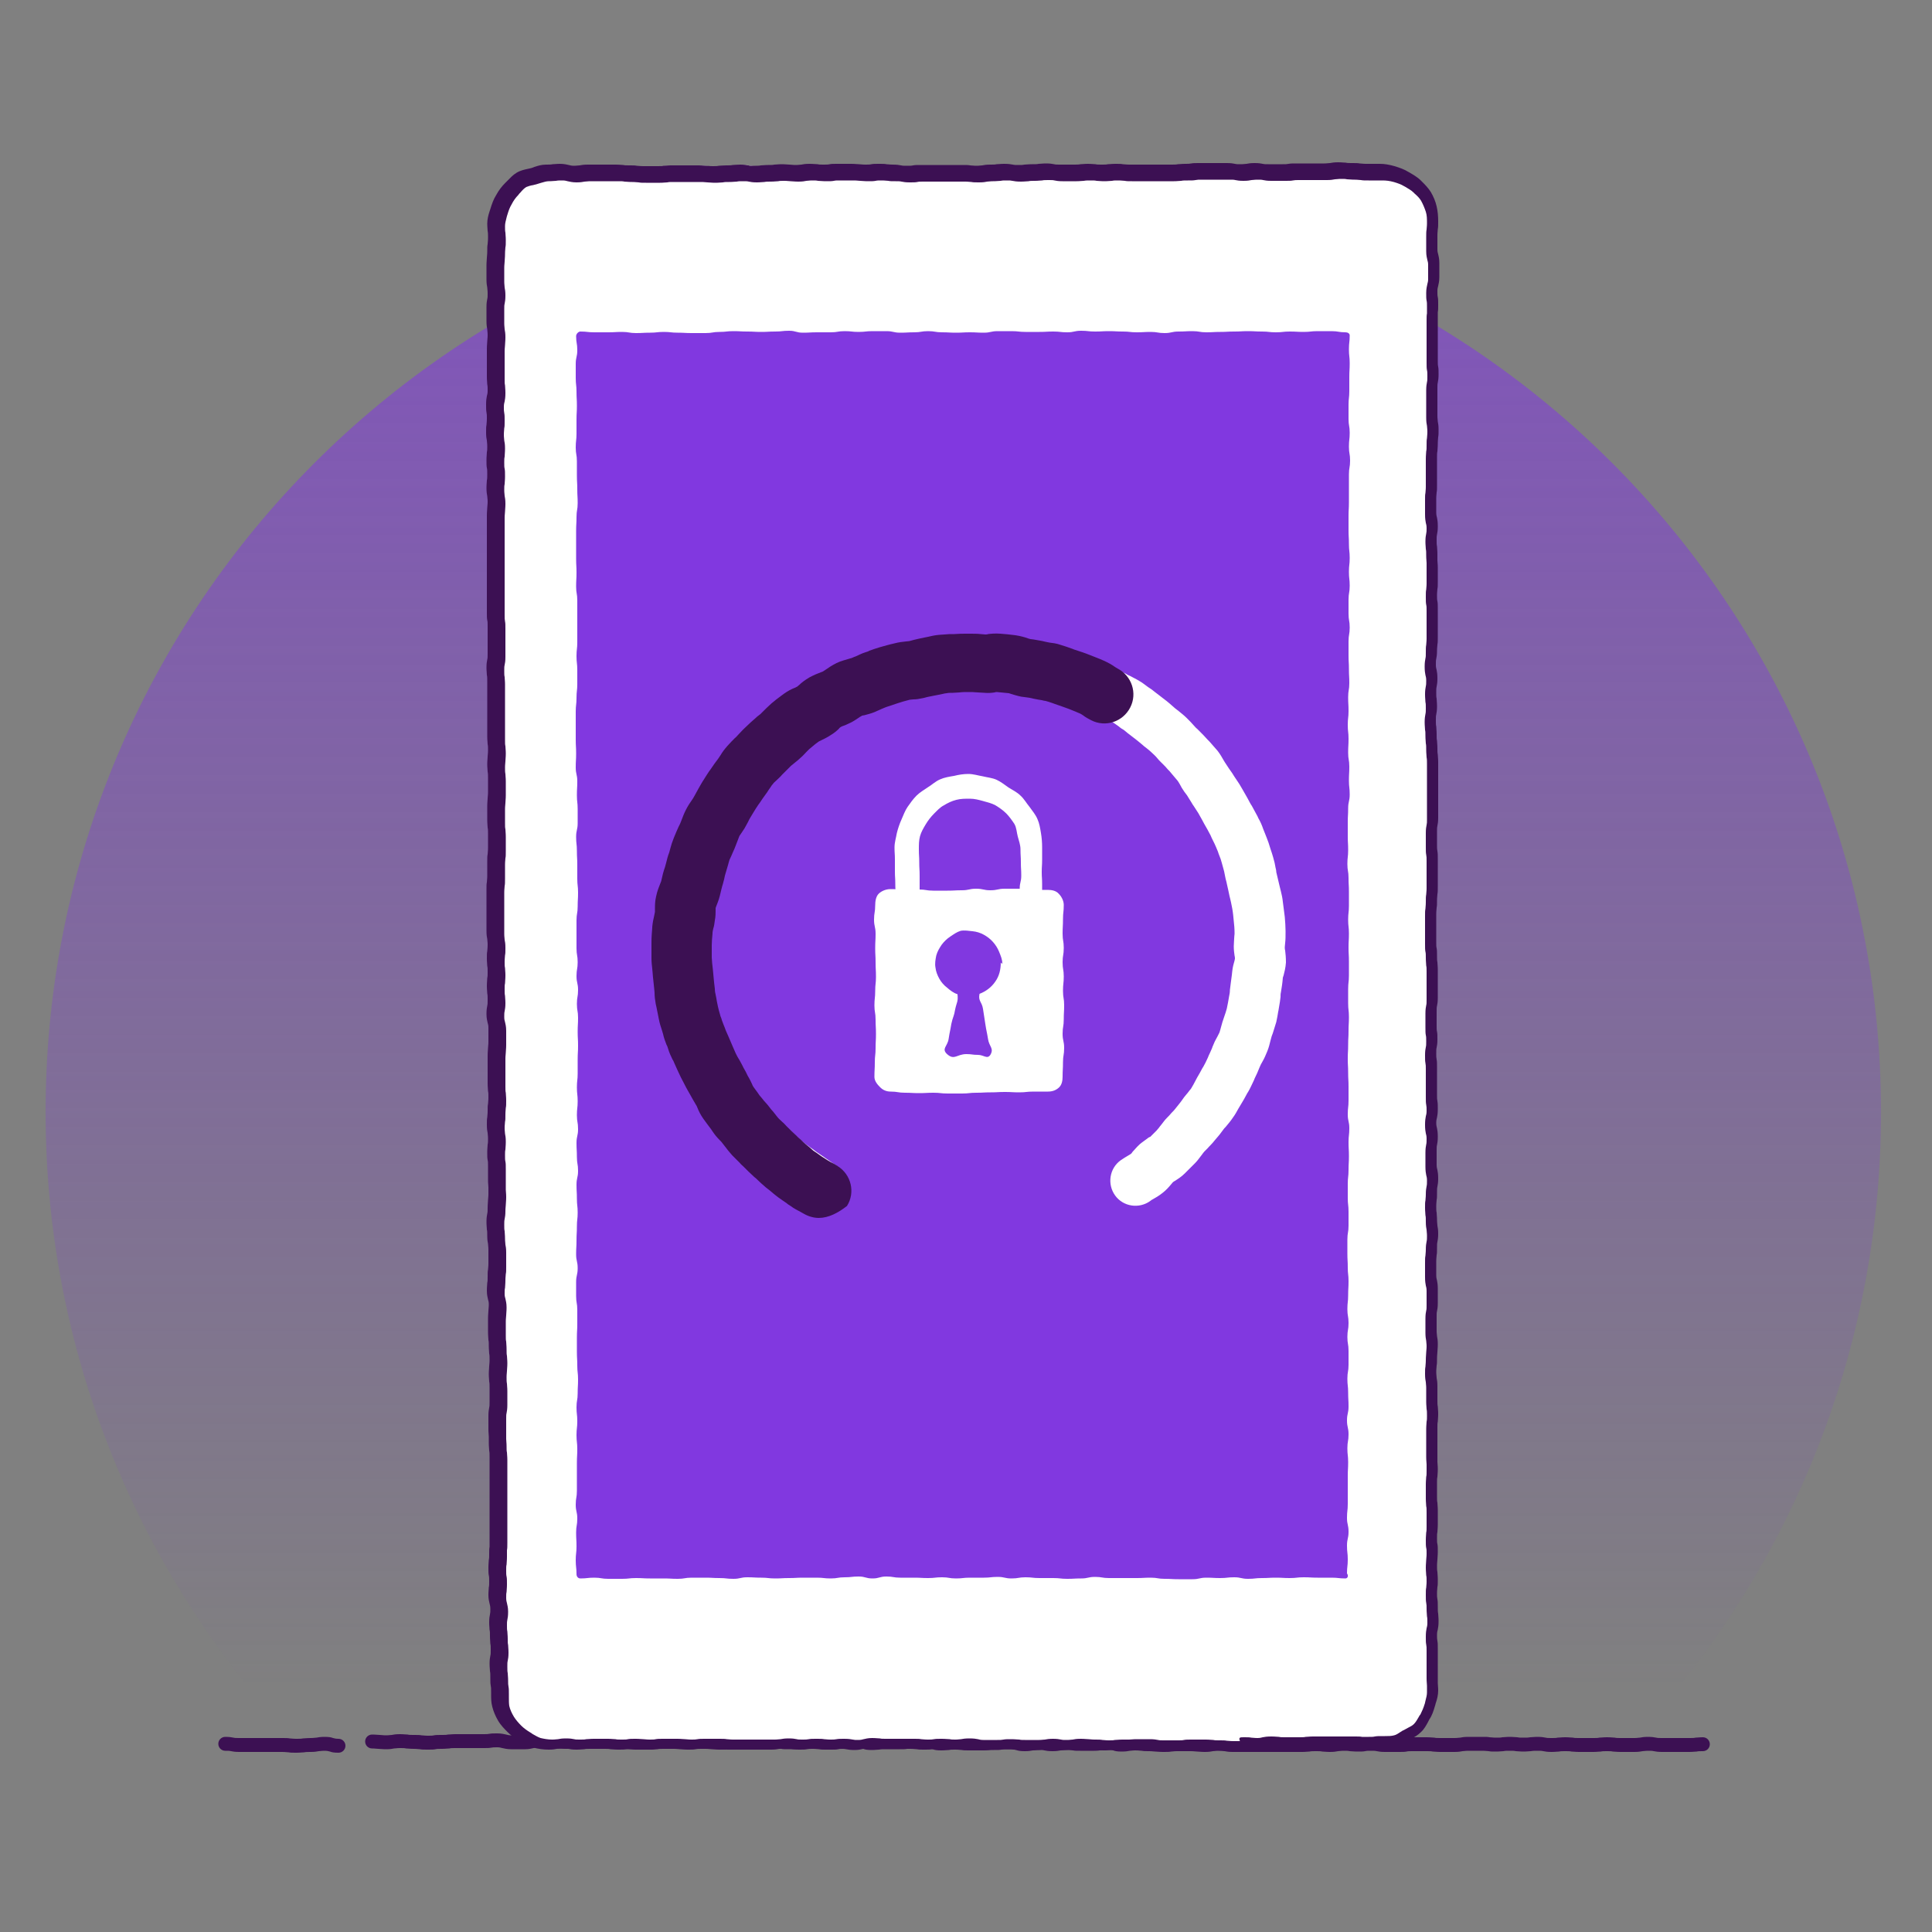
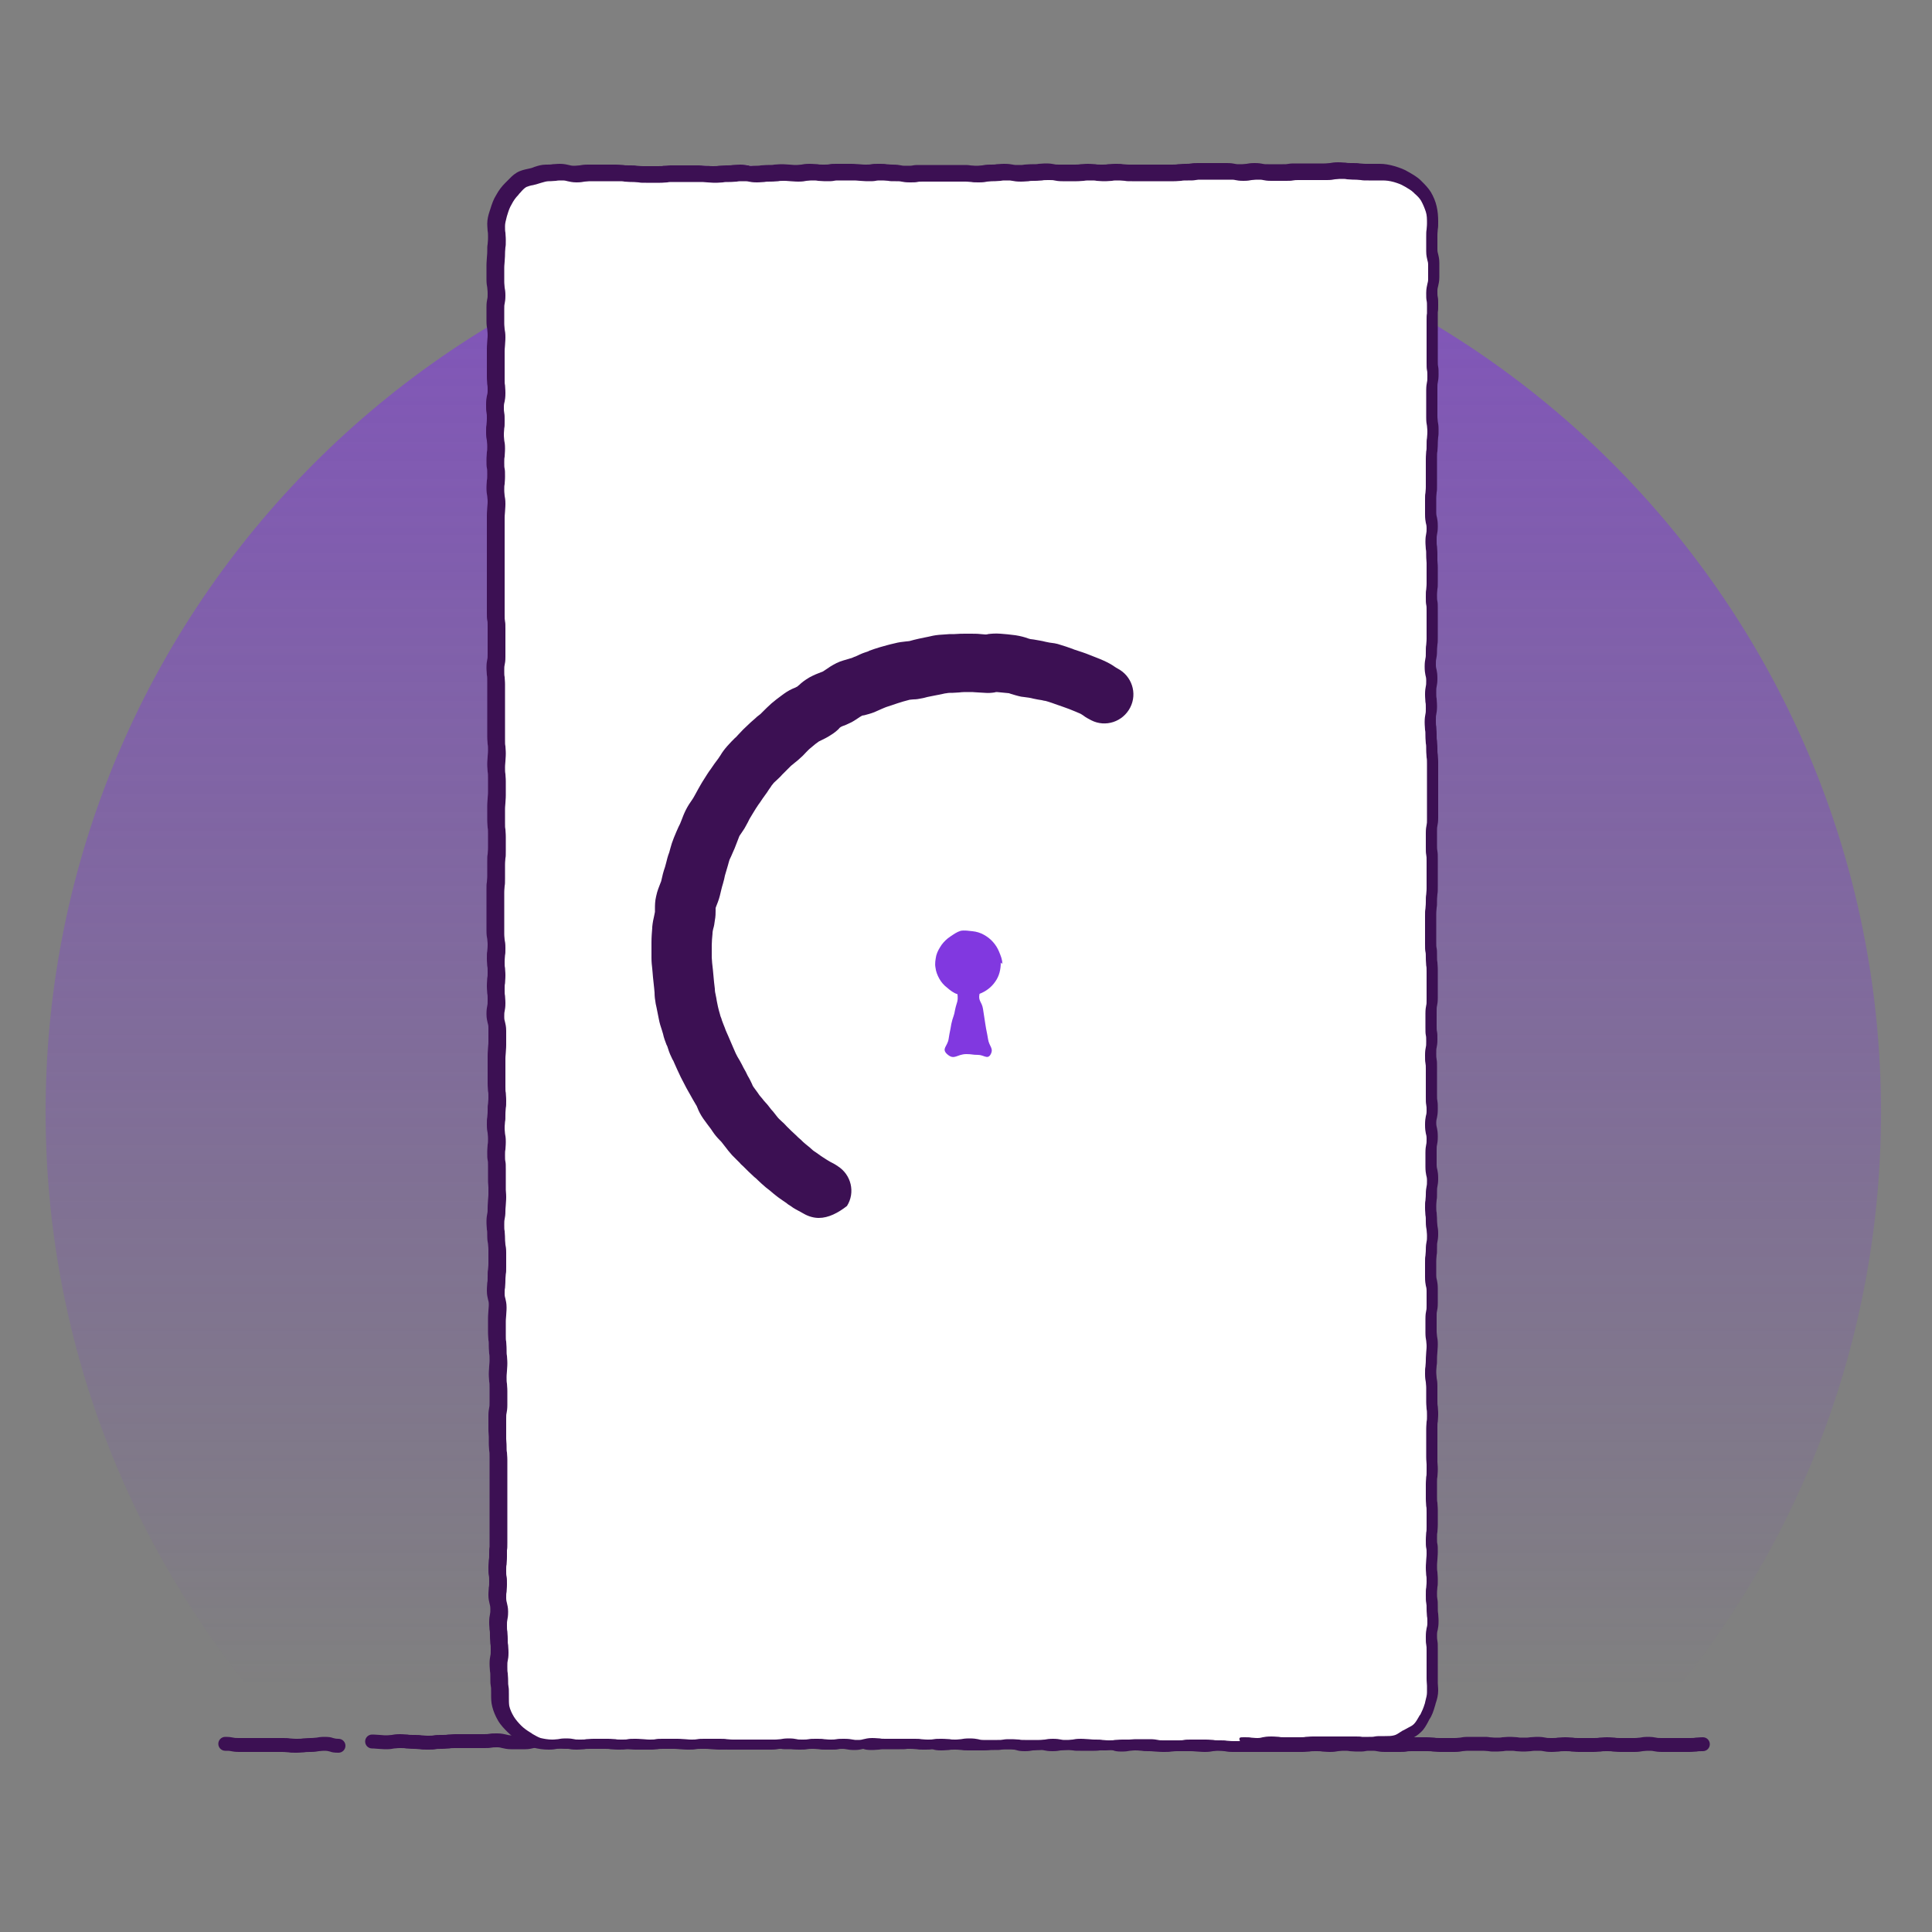
<svg xmlns="http://www.w3.org/2000/svg" xmlns:xlink="http://www.w3.org/1999/xlink" version="1.0" id="Layer_1" x="0px" y="0px" viewBox="0 0 500 500" style="enable-background:new 0 0 500 500;" xml:space="preserve">
  <rect x="0" y="0" width="500" height="500" fill="#808080" stroke="none" />
  <style type="text/css">
	.st0{fill:url(#SVGID_1_);}
	.st1{clip-path:url(#SVGID_00000139976743852557576940000001746771383175945400_);fill:#3AD356;}
	.st2{fill:#3C1053;}
	.st3{clip-path:url(#SVGID_00000140703895555304260630000011877051791143236494_);fill:#3AD356;}
	.st4{fill:#FFFFFF;}
	.st5{fill:#8138E0;}
</style>
  <g>
    <linearGradient id="SVGID_1_" gradientUnits="userSpaceOnUse" x1="249.331" y1="436.628" x2="249.331" y2="-174.277">
      <stop offset="0" style="stop-color:#8138E0;stop-opacity:0" />
      <stop offset="1" style="stop-color:#8138E0" />
    </linearGradient>
    <path class="st0" d="M486.8,287.8c0,64.5-25.7,123-67.5,165.8h-340c-41.7-42.8-67.5-101.3-67.5-165.8   c0-131.2,106.3-237.5,237.5-237.5C380.5,50.3,486.8,156.6,486.8,287.8z" />
    <g>
      <g>
        <g>
          <defs>
            <path id="SVGID_00000119804121983819362360000015646121244559240605_" d="M440.9,451.3c-1.8,0-1.8,0.1-3.6,0.1       c-1.8,0-1.8,0-3.6,0c-1.8,0-1.8,0.1-3.6,0.1c-1.8,0-1.8-0.3-3.6-0.3c-1.8,0-1.8,0.3-3.6,0.3c-1.8,0-1.8,0-3.6,0       c-1.8,0-1.8-0.2-3.6-0.2c-1.8,0-1.8,0.2-3.6,0.2c-1.8,0-1.8,0-3.6,0c-1.8,0-1.8-0.2-3.6-0.2c-1.8,0-1.8,0.2-3.6,0.2       c-1.8,0-1.8-0.3-3.6-0.3c-1.8,0-1.8,0.1-3.6,0.1c-1.8,0-1.8-0.2-3.6-0.2c-1.8,0-1.8,0.1-3.6,0.1c-1.8,0-1.8-0.1-3.6-0.1       c-1.8,0-1.8,0-3.6,0c-1.8,0-1.8,0.3-3.6,0.3c-1.8,0-1.8,0.1-3.6,0.1c-1.8,0-1.8-0.2-3.6-0.2c-1.8,0-1.8,0.1-3.6,0.1       c-1.8,0-1.8,0.2-3.6,0.2c-1.8,0-1.8-0.1-3.6-0.1c-1.8,0-1.8-0.3-3.6-0.3c-1.8,0-1.8,0.2-3.6,0.2c-1.8,0-1.8-0.2-3.6-0.2       c-1.8,0-1.8,0.4-3.6,0.4c-1.8,0-1.8-0.2-3.6-0.2c-1.8,0-1.8,0.1-3.6,0.1c-1.8,0-1.8,0-3.6,0c-1.8,0-1.8,0-3.6,0       c-1.8,0-1.8-0.1-3.6-0.1c-1.8,0-1.8,0.1-3.6,0.1c-1.8,0-1.8,0-3.6,0c-1.8,0-1.8-0.3-3.6-0.3c-1.8,0-1.8,0.3-3.6,0.3       c-1.8,0-1.8-0.2-3.6-0.2c-1.8,0-1.8,0-3.6,0c-1.8,0-1.8,0.3-3.6,0.3c-1.8,0-1.8-0.2-3.6-0.2c-1.8,0-1.8-0.1-3.6-0.1       c-1.8,0-1.8,0.4-3.6,0.4c-1.8,0-1.8-0.4-3.6-0.4c-1.8,0-1.8,0.3-3.6,0.3c-1.8,0-1.8,0-3.6,0c-1.8,0-1.8-0.1-3.6-0.1       c-1.8,0-1.8,0.3-3.6,0.3c-1.8,0-1.8-0.3-3.6-0.3c-1.8,0-1.8,0.3-3.6,0.3c-1.8,0-1.8-0.4-3.6-0.4c-1.8,0-1.8,0.1-3.6,0.1       c-1.8,0-1.8,0.3-3.6,0.3c-1.8,0-1.8,0-3.6,0c-1.8,0-1.8-0.1-3.6-0.1c-1.8,0-1.8,0.2-3.6,0.2c-1.8,0-1.8-0.4-3.6-0.4       c-1.8,0-1.8,0-3.6,0c-1.8,0-1.8,0.2-3.6,0.2c-1.8,0-1.8,0.1-3.6,0.1c-1.8,0-1.8,0.1-3.6,0.1c-1.8,0-1.8-0.4-3.6-0.4       c-1.8,0-1.8,0.1-3.6,0.1c-1.8,0-1.8,0.2-3.6,0.2c-1.8,0-1.8-0.3-3.6-0.3c-1.8,0-1.8,0-3.6,0c-1.8,0-1.8,0.2-3.6,0.2       c-1.8,0-1.8-0.1-3.6-0.1c-1.8,0-1.8,0.2-3.6,0.2c-1.8,0-1.8,0-3.6,0c-1.8,0-1.8-0.2-3.6-0.2c-1.8,0-1.8,0.3-3.6,0.3       c-1.8,0-1.8-0.2-3.6-0.2c-1.8,0-1.8-0.1-3.6-0.1c-1.8,0-1.8,0-3.6,0c-1.8,0-1.8,0.1-3.6,0.1c-1.8,0-1.8,0.1-3.6,0.1       c-1.8,0-1.8,0.1-3.6,0.1c-1.8,0-1.8-0.2-3.6-0.2c-1.8,0-1.8-0.2-3.6-0.2c-1.8,0-1.8,0.3-3.6,0.3c-1.8,0-1.8-0.2-3.6-0.2       c-1.8,0-1.8,0.2-3.6,0.2c-1.8,0-1.8-0.2-3.6-0.2c-1.8,0-1.8-0.1-3.6-0.1c-1.8,0-1.8,0.4-3.6,0.4c-1.8,0-1.8,0-3.6,0       c-1.8,0-1.8-0.5-3.6-0.5c-1.8,0-1.8,0.2-3.6,0.2c-1.8,0-1.8-0.1-3.6-0.1c-1.8,0-1.8-0.1-3.6-0.1c-1.8,0-1.8,0.2-3.6,0.2       c-1.8,0-1.8,0.2-3.6,0.2c-1.8,0-1.8-0.2-3.6-0.2c-1.8,0-1.8-0.2-3.6-0.2c-1.8,0-1.8,0.3-3.6,0.3c-1.8,0-1.8-0.2-3.6-0.2" />
          </defs>
          <clipPath id="SVGID_00000053538123229901373030000007927756416993933468_">
            <use xlink:href="#SVGID_00000119804121983819362360000015646121244559240605_" style="overflow:visible;" />
          </clipPath>
-           <rect x="96.5" y="451.6" style="clip-path:url(#SVGID_00000053538123229901373030000007927756416993933468_);fill:#3AD356;" width="344.4" height="0" />
          <rect x="96.5" y="451.1" style="clip-path:url(#SVGID_00000053538123229901373030000007927756416993933468_);fill:#3AD356;" width="344.4" height="0.5" />
        </g>
      </g>
      <g>
        <path class="st2" d="M419.4,453.4c-1,0-1.6-0.1-2-0.1c-0.4-0.1-0.8-0.1-1.5-0.1c-0.8,0-1.2,0-1.6,0.1c-0.5,0-1,0.1-2,0.1     c-0.9,0-1.3,0-1.8,0c-0.5,0-0.9,0-1.8,0c-1,0-1.5-0.1-2-0.1c-0.4-0.1-0.8-0.1-1.6-0.1c-0.8,0-1.2,0-1.6,0.1c-0.5,0-1,0.1-2,0.1     c-1,0-1.6-0.1-2.1-0.2c-0.4-0.1-0.8-0.1-1.5-0.1c-0.8,0-1.2,0-1.7,0.1c-0.5,0-1,0.1-1.9,0.1c-1,0-1.5-0.1-2-0.1     c-0.4-0.1-0.8-0.1-1.6-0.1c-0.8,0-1.2,0-1.6,0.1c-0.5,0-1,0.1-1.9,0.1c-1,0-1.5,0-1.9-0.1c-0.4,0-0.8-0.1-1.7-0.1     c-0.9,0-1.4,0-1.8,0c-0.4,0-0.9,0-1.8,0c-0.8,0-1.1,0.1-1.5,0.1c-0.5,0.1-1,0.2-2.1,0.2c-0.9,0-1.3,0-1.7,0c-0.5,0-0.9,0-1.9,0     c-1,0-1.6-0.1-2-0.1c-0.4-0.1-0.8-0.1-1.6-0.1c-0.9,0-1.3,0-1.7,0c-0.5,0-0.9,0-1.9,0c-0.8,0-1.2,0-1.6,0.1c-0.5,0.1-1,0.1-2,0.1     c-0.9,0-1.4,0-1.9,0c-0.4,0-0.9,0-1.7,0c-1,0-1.6-0.1-2.1-0.2c-0.4-0.1-0.8-0.1-1.5-0.1c-0.8,0-1.1,0-1.5,0.1     c-0.5,0.1-1,0.1-2,0.1c-1,0-1.5-0.1-2-0.1c-0.4-0.1-0.8-0.1-1.6-0.1c-0.7,0-1,0.1-1.4,0.1c-0.5,0.1-1.1,0.2-2.1,0.2     c-1,0-1.5-0.1-2-0.1c-0.4-0.1-0.8-0.1-1.6-0.1c-0.8,0-1.3,0-1.7,0.1c-0.5,0-1,0.1-1.9,0.1c-0.9,0-1.3,0-1.8,0c-0.5,0-0.9,0-1.8,0     c-0.9,0-1.4,0-1.8,0c-0.4,0-0.9,0-1.8,0c-0.9,0-1.4,0-1.9,0c-0.4,0-0.9,0-1.7,0c-0.9,0-1.3,0-1.7,0c-0.5,0-0.9,0-1.9,0     c-0.9,0-1.3,0-1.8,0c-0.5,0-0.9,0-1.8,0c-1,0-1.6-0.1-2.1-0.2c-0.4-0.1-0.8-0.1-1.5-0.1c-0.8,0-1.1,0.1-1.5,0.1     c-0.5,0.1-1,0.2-2.1,0.2c-1,0-1.5-0.1-2-0.1c-0.4,0-0.8-0.1-1.6-0.1c-0.9,0-1.4,0-1.8,0c-0.4,0-0.9,0-1.8,0     c-0.8,0-1.1,0.1-1.5,0.1c-0.5,0.1-1,0.1-2.1,0.1c-1,0-1.5-0.1-2-0.1c-0.4,0-0.8-0.1-1.6-0.1c-1,0-1.4,0-1.9-0.1     c-0.4,0-0.8-0.1-1.7-0.1c-0.7,0-1,0.1-1.4,0.1c-0.5,0.1-1.1,0.2-2.1,0.2c-1.1,0-1.7-0.1-2.2-0.3c-0.4-0.1-0.7-0.2-1.4-0.2     c-0.8,0-1.1,0.1-1.5,0.1c-0.5,0.1-1,0.2-2.1,0.2c-0.9,0-1.4,0-1.8,0c-0.4,0-0.9,0-1.7,0c-1,0-1.5,0-1.9-0.1     c-0.4,0-0.8-0.1-1.7-0.1c-0.7,0-1.1,0.1-1.5,0.1c-0.5,0.1-1.1,0.2-2.1,0.2c-1.1,0-1.6-0.1-2.1-0.2c-0.4-0.1-0.7-0.1-1.5-0.1     c-0.7,0-1.1,0.1-1.5,0.1c-0.5,0.1-1.1,0.2-2.1,0.2c-1.1,0-1.7-0.1-2.2-0.3c-0.4-0.1-0.7-0.2-1.4-0.2c-0.9,0-1.3,0-1.7,0     c-0.5,0-0.9,0-1.9,0c-0.8,0-1.1,0.1-1.5,0.1c-0.5,0.1-1,0.2-2.1,0.2l-3.6,0c-1,0-1.4,0-1.9-0.1c-0.4,0-0.8-0.1-1.7-0.1     c-0.8,0-1.2,0-1.6,0.1c-0.5,0-1,0.1-2,0.1c-1.1,0-1.7-0.1-2.2-0.3c-0.4-0.1-0.7-0.2-1.4-0.2c-0.9,0-1.3,0-1.8,0     c-0.5,0-0.9,0-1.8,0c-0.8,0-1.2,0-1.6,0.1c-0.5,0.1-1,0.1-2,0.1c-0.9,0-1.3,0-1.7,0c-0.5,0-0.9,0-1.9,0c-0.8,0-1.2,0-1.7,0.1     c-0.5,0-1,0.1-1.9,0.1c-1.1,0-1.7-0.1-2.2-0.3c-0.4-0.1-0.7-0.2-1.4-0.2c-0.8,0-1.2,0-1.7,0.1c-0.5,0-1,0.1-1.9,0.1     c-0.8,0-1.1,0-1.5,0.1c-0.5,0.1-1,0.1-2,0.1c-1,0-1.6-0.1-2.1-0.2c-0.4-0.1-0.8-0.1-1.5-0.1c-0.9,0-1.4,0-1.8,0     c-0.4,0-0.9,0-1.8,0c-0.8,0-1.1,0-1.6,0.1c-0.5,0.1-1,0.1-2,0.1c-1,0-1.5,0-1.9-0.1c-0.4,0-0.8-0.1-1.7-0.1c-0.8,0-1.1,0-1.6,0.1     c-0.5,0.1-1,0.1-2,0.1c-0.9,0-1.4,0-1.8,0c-0.4,0-0.9,0-1.7,0c-1,0-1.5-0.1-2-0.1c-0.4,0-0.8-0.1-1.6-0.1c-0.8,0-1.1,0.1-1.5,0.1     c-0.5,0.1-1,0.2-2.1,0.2c-1,0-1.5-0.1-2-0.1c-0.4,0-0.8-0.1-1.6-0.1c-0.9,0-1.4,0-1.9,0c-0.4,0-0.9,0-1.7,0c-0.9,0-1.4,0-1.8,0     c-0.4,0-0.9,0-1.8,0c-0.9,0-1.3,0-1.7,0c-0.5,0-0.9,0-1.9,0c-0.8,0-1.2,0-1.7,0.1c-0.5,0-1,0.1-1.9,0.1c-0.9,0-1.3,0-1.7,0     c-0.5,0-0.9,0-1.9,0c-1,0-1.5-0.1-2-0.1c-0.4,0-0.8-0.1-1.6-0.1c-1,0-1.5-0.1-2-0.1c-0.4,0-0.8-0.1-1.6-0.1     c-0.8,0-1.1,0.1-1.5,0.1c-0.5,0.1-1,0.1-2.1,0.1c-1,0-1.5-0.1-2-0.1c-0.4,0-0.8-0.1-1.6-0.1c-0.8,0-1.2,0-1.6,0.1     c-0.5,0-1,0.1-2,0.1c-1,0-1.5-0.1-2-0.1c-0.4,0-0.8-0.1-1.6-0.1c-1,0-1.4,0-1.9-0.1c-0.4,0-0.8-0.1-1.7-0.1c-0.7,0-1,0.1-1.3,0.2     c-0.5,0.1-1.1,0.3-2.2,0.3c-0.9,0-1.3,0-1.8,0c-0.5,0-0.9,0-1.8,0c-1.1,0-1.8-0.2-2.3-0.3c-0.4-0.1-0.7-0.2-1.3-0.2     c-0.8,0-1.1,0-1.6,0.1c-0.5,0.1-1,0.1-2,0.1c-0.9,0-1.4,0-1.9,0c-0.4,0-0.9,0-1.7,0c-0.9,0-1.4,0-1.9,0c-0.4,0-0.9,0-1.7,0     c-0.8,0-1.2,0-1.6,0.1c-0.5,0-1,0.1-2,0.1c-0.8,0-1.2,0-1.6,0.1c-0.5,0.1-1,0.1-2,0.1c-1,0-1.5,0-2-0.1c-0.4,0-0.8-0.1-1.6-0.1     c-1,0-1.6-0.1-2-0.1c-0.4-0.1-0.8-0.1-1.6-0.1c-0.8,0-1.1,0.1-1.5,0.1c-0.5,0.1-1,0.2-2.1,0.2c-1,0-1.5-0.1-2-0.1     c-0.4,0-0.8-0.1-1.6-0.1c-1,0-1.8-0.8-1.8-1.8s0.8-1.8,1.8-1.8c1,0,1.5,0.1,2,0.1c0.4,0,0.8,0.1,1.6,0.1c0.8,0,1.1-0.1,1.5-0.1     c0.5-0.1,1-0.2,2.1-0.2c1,0,1.5,0.1,2,0.1c0.4,0.1,0.8,0.1,1.6,0.1c1,0,1.5,0,2,0.1c0.4,0,0.8,0.1,1.6,0.1c0.8,0,1.2,0,1.6-0.1     c0.5-0.1,1-0.1,2-0.1c0.8,0,1.2,0,1.6-0.1c0.5,0,1-0.1,2-0.1c0.9,0,1.4,0,1.9,0c0.4,0,0.9,0,1.7,0c0.9,0,1.4,0,1.9,0     c0.4,0,0.9,0,1.7,0c0.8,0,1.1,0,1.6-0.1c0.5-0.1,1-0.1,2-0.1c1.1,0,1.8,0.2,2.3,0.3c0.4,0.1,0.7,0.2,1.3,0.2c0.9,0,1.3,0,1.8,0     c0.5,0,0.9,0,1.8,0c0.7,0,1-0.1,1.3-0.2c0.5-0.1,1.1-0.3,2.2-0.3c1,0,1.4,0,1.9,0.1c0.4,0,0.8,0.1,1.7,0.1c1,0,1.5,0.1,2,0.1     c0.4,0,0.8,0.1,1.6,0.1c0.8,0,1.2,0,1.6-0.1c0.5,0,1-0.1,2-0.1c1,0,1.5,0.1,2,0.1c0.4,0,0.8,0.1,1.6,0.1c0.8,0,1.1-0.1,1.5-0.1     c0.5-0.1,1-0.1,2.1-0.1c1,0,1.5,0.1,2,0.1c0.4,0,0.8,0.1,1.6,0.1c1,0,1.5,0.1,2,0.1c0.4,0,0.8,0.1,1.6,0.1c0.9,0,1.3,0,1.7,0     c0.5,0,0.9,0,1.9,0c0.8,0,1.2,0,1.7-0.1c0.5,0,1-0.1,1.9-0.1c0.9,0,1.3,0,1.7,0c0.5,0,0.9,0,1.9,0c0.9,0,1.4,0,1.8,0     c0.4,0,0.9,0,1.8,0c0.9,0,1.4,0,1.9,0c0.4,0,0.9,0,1.7,0c1,0,1.5,0.1,2,0.1c0.4,0,0.8,0.1,1.6,0.1c0.8,0,1.1-0.1,1.5-0.1     c0.5-0.1,1-0.2,2.1-0.2c1,0,1.5,0.1,2,0.1c0.4,0,0.8,0.1,1.6,0.1c0.9,0,1.4,0,1.8,0c0.4,0,0.9,0,1.7,0c0.8,0,1.1,0,1.6-0.1     c0.5-0.1,1-0.1,2-0.1c1,0,1.5,0,1.9,0.1c0.4,0,0.8,0.1,1.7,0.1c0.8,0,1.1,0,1.6-0.1c0.5-0.1,1-0.1,2-0.1c0.9,0,1.4,0,1.8,0     c0.4,0,0.9,0,1.8,0c1,0,1.6,0.1,2.1,0.2c0.4,0.1,0.8,0.1,1.5,0.1c0.8,0,1.1,0,1.5-0.1c0.5-0.1,1-0.1,2-0.1c0.8,0,1.2,0,1.7-0.1     c0.5,0,1-0.1,1.9-0.1c1.1,0,1.7,0.1,2.2,0.3c0.4,0.1,0.7,0.2,1.4,0.2c0.8,0,1.2,0,1.7-0.1c0.5,0,1-0.1,1.9-0.1c0.9,0,1.3,0,1.7,0     c0.5,0,0.9,0,1.9,0c0.8,0,1.2,0,1.6-0.1c0.5-0.1,1-0.1,2-0.1c0.9,0,1.3,0,1.8,0c0.5,0,0.9,0,1.8,0c1.1,0,1.7,0.1,2.2,0.3     c0.4,0.1,0.7,0.2,1.4,0.2c0.8,0,1.2,0,1.6-0.1c0.5,0,1-0.1,2-0.1c1,0,1.4,0,1.9,0.1c0.4,0,0.8,0.1,1.7,0.1l3.6,0     c0.8,0,1.1-0.1,1.5-0.1c0.5-0.1,1-0.2,2.1-0.2c0.9,0,1.3,0,1.7,0c0.5,0,0.9,0,1.9,0c1.1,0,1.7,0.1,2.2,0.3     c0.4,0.1,0.7,0.2,1.4,0.2c0.7,0,1-0.1,1.5-0.1c0.5-0.1,1.1-0.2,2.1-0.2c1.1,0,1.6,0.1,2.1,0.2c0.4,0.1,0.7,0.1,1.5,0.1     c0.7,0,1.1-0.1,1.5-0.1c0.5-0.1,1.1-0.2,2.1-0.2c1,0,1.5,0,1.9,0.1c0.4,0,0.8,0.1,1.7,0.1c0.9,0,1.4,0,1.8,0c0.4,0,0.9,0,1.7,0     c0.8,0,1.1-0.1,1.5-0.1c0.5-0.1,1-0.2,2.1-0.2c1.1,0,1.7,0.1,2.2,0.3c0.4,0.1,0.7,0.2,1.4,0.2c0.7,0,1-0.1,1.4-0.1     c0.5-0.1,1.1-0.2,2.2-0.2c1,0,1.4,0,1.9,0.1c0.4,0,0.8,0.1,1.7,0.1c1,0,1.5,0.1,2,0.1c0.4,0,0.8,0.1,1.6,0.1     c0.8,0,1.1-0.1,1.5-0.1c0.5-0.1,1-0.1,2.1-0.1c0.9,0,1.4,0,1.8,0c0.4,0,0.9,0,1.8,0c1,0,1.5,0.1,2,0.1c0.4,0,0.8,0.1,1.6,0.1     c0.8,0,1.1-0.1,1.5-0.1c0.5-0.1,1-0.2,2.1-0.2c1,0,1.6,0.1,2.1,0.2c0.4,0.1,0.8,0.1,1.5,0.1c0.9,0,1.3,0,1.8,0c0.5,0,0.9,0,1.8,0     c0.9,0,1.3,0,1.7,0c0.5,0,0.9,0,1.9,0c0.9,0,1.4,0,1.9,0c0.4,0,0.9,0,1.7,0c0.9,0,1.4,0,1.8,0c0.4,0,0.9,0,1.8,0     c0.9,0,1.3,0,1.7,0c0.5,0,0.9,0,1.8,0c0.8,0,1.3,0,1.7-0.1c0.5,0,1-0.1,1.9-0.1c1,0,1.5,0.1,2,0.1c0.4,0.1,0.8,0.1,1.6,0.1     c0.7,0,1-0.1,1.4-0.1c0.5-0.1,1.1-0.2,2.1-0.2c1,0,1.5,0.1,2,0.1c0.4,0.1,0.8,0.1,1.6,0.1c0.8,0,1.1,0,1.5-0.1     c0.5-0.1,1-0.1,2-0.1c1,0,1.6,0.1,2.1,0.2c0.4,0.1,0.8,0.1,1.5,0.1c0.9,0,1.4,0,1.9,0c0.4,0,0.9,0,1.7,0c0.8,0,1.2,0,1.6-0.1     c0.5-0.1,1-0.1,2-0.1c0.9,0,1.3,0,1.7,0c0.5,0,0.9,0,1.9,0c1,0,1.6,0.1,2,0.1c0.4,0.1,0.8,0.1,1.6,0.1c0.9,0,1.3,0,1.7,0     c0.5,0,0.9,0,1.9,0c0.8,0,1.1-0.1,1.5-0.1c0.5-0.1,1-0.2,2.1-0.2c0.9,0,1.4,0,1.8,0c0.4,0,0.9,0,1.8,0c1,0,1.5,0,1.9,0.1     c0.4,0,0.8,0.1,1.7,0.1c0.8,0,1.2,0,1.6-0.1c0.5,0,1-0.1,1.9-0.1c1,0,1.5,0.1,2,0.1c0.4,0.1,0.8,0.1,1.6,0.1c0.8,0,1.2,0,1.7-0.1     c0.5,0,1-0.1,1.9-0.1c1,0,1.6,0.1,2.1,0.2c0.4,0.1,0.8,0.1,1.5,0.1c0.8,0,1.2,0,1.6-0.1c0.5,0,1-0.1,2-0.1c1,0,1.5,0.1,2,0.1     c0.4,0.1,0.8,0.1,1.6,0.1c0.9,0,1.3,0,1.8,0c0.5,0,0.9,0,1.8,0c0.8,0,1.2,0,1.6-0.1c0.5,0,1-0.1,2-0.1c1,0,1.6,0.1,2,0.1     c0.4,0.1,0.8,0.1,1.5,0.1l3.6,0c0.7,0,1-0.1,1.4-0.1c0.5-0.1,1.1-0.2,2.1-0.2c1,0,1.6,0.1,2.1,0.2c0.4,0.1,0.8,0.1,1.5,0.1     c0.9,0,1.3,0,1.7,0c0.5,0,0.9,0,1.8,0c0.9,0,1.3,0,1.8,0c0.5,0,0.9,0,1.8,0c0.8,0,1.2,0,1.6-0.1c0.5,0,1-0.1,1.9-0.1     c1,0,1.8,0.8,1.8,1.8s-0.8,1.8-1.8,1.8c-0.8,0-1.2,0-1.6,0.1c-0.5,0-1,0.1-1.9,0.1c-0.9,0-1.3,0-1.8,0c-0.5,0-0.9,0-1.8,0     c-0.9,0-1.3,0-1.7,0c-0.5,0-0.9,0-1.8,0c-1,0-1.6-0.1-2.1-0.2c-0.4-0.1-0.8-0.1-1.5-0.1c-0.7,0-1,0.1-1.4,0.1     c-0.5,0.1-1.1,0.2-2.1,0.2L419.4,453.4z" />
      </g>
    </g>
    <g>
      <g>
        <g>
          <defs>
            <path id="SVGID_00000135672069205047177790000005351295392169720987_" d="M87.5,451.5c-1.8,0-1.8-0.4-3.6-0.4       c-1.8,0-1.8,0.3-3.6,0.3c-1.8,0-1.8,0.2-3.6,0.2c-1.8,0-1.8-0.1-3.6-0.1c-1.8,0-1.8,0-3.6,0c-1.8,0-1.8,0.1-3.6,0.1       c-1.8,0-1.8,0.1-3.7,0.1s-1.8-0.3-3.7-0.3" />
          </defs>
          <clipPath id="SVGID_00000090286003095300112450000016820381426125615238_">
            <use xlink:href="#SVGID_00000135672069205047177790000005351295392169720987_" style="overflow:visible;" />
          </clipPath>
          <rect x="58.3" y="451.6" style="clip-path:url(#SVGID_00000090286003095300112450000016820381426125615238_);fill:#3AD356;" width="29.2" height="0" />
          <rect x="58.3" y="451.1" style="clip-path:url(#SVGID_00000090286003095300112450000016820381426125615238_);fill:#3AD356;" width="29.2" height="0.4" />
        </g>
      </g>
      <g>
        <path class="st2" d="M61.9,453.4c-1.1,0-1.6-0.1-2.1-0.2c-0.4-0.1-0.8-0.1-1.5-0.1c-1,0-1.8-0.8-1.8-1.8s0.8-1.8,1.8-1.8     c1.1,0,1.6,0.1,2.1,0.2c0.4,0.1,0.8,0.1,1.5,0.1c0.9,0,1.3,0,1.8,0c0.5,0,0.9,0,1.9,0c0.9,0,1.3,0,1.8,0c0.5,0,0.9,0,1.9,0     c0.9,0,1.3,0,1.8,0c0.5,0,0.9,0,1.9,0c1,0,1.5,0,2,0.1c0.4,0,0.8,0.1,1.7,0.1c0.8,0,1.2,0,1.7-0.1c0.5,0,1-0.1,2-0.1     c0.8,0,1.1-0.1,1.5-0.1c0.5-0.1,1.1-0.2,2.1-0.2c1.1,0,1.7,0.1,2.2,0.3c0.4,0.1,0.7,0.2,1.4,0.2c1,0,1.8,0.8,1.8,1.8     s-0.8,1.8-1.8,1.8c-1.1,0-1.7-0.1-2.2-0.3c-0.4-0.1-0.7-0.2-1.4-0.2c-0.8,0-1.1,0.1-1.5,0.1c-0.5,0.1-1.1,0.2-2.1,0.2     c-0.8,0-1.2,0-1.7,0.1c-0.5,0-1,0.1-2,0.1c-1,0-1.5,0-2-0.1c-0.4,0-0.8-0.1-1.7-0.1c-0.9,0-1.3,0-1.8,0c-0.5,0-0.9,0-1.9,0     c-0.9,0-1.3,0-1.8,0c-0.5,0-0.9,0-1.9,0c-0.9,0-1.3,0-1.8,0C63.4,453.4,62.9,453.4,61.9,453.4z" />
      </g>
    </g>
  </g>
  <g>
    <g>
      <path class="st4" d="M357.8,451.3c-1.8,0-1.8,0.2-3.6,0.2c-1.8,0-1.8-0.1-3.6-0.1c-1.8,0-1.8-0.1-3.6-0.1c-1.8,0-1.8-0.1-3.6-0.1    c-1.8,0-1.8,0.1-3.6,0.1c-1.8,0-1.8,0.1-3.6,0.1c-1.8,0-1.8,0-3.6,0c-1.8,0-1.8-0.2-3.6-0.2c-1.8,0-1.8,0.4-3.6,0.4    c-1.8,0-1.8-0.2-3.6-0.2c-1.8,0-1.8,0.1-3.6,0.1c-1.8,0-1.8-0.1-3.6-0.1c-1.8,0-1.8-0.2-3.6-0.2c-1.8,0-1.8,0-3.6,0    c-1.8,0-1.8,0.2-3.6,0.2c-1.8,0-1.8,0-3.6,0c-1.8,0-1.8-0.3-3.6-0.3c-1.8,0-1.8,0-3.6,0c-1.8,0-1.8,0.1-3.6,0.1    c-1.8,0-1.8,0.2-3.6,0.2c-1.8,0-1.8-0.1-3.6-0.1c-1.8,0-1.8-0.2-3.6-0.2c-1.8,0-1.8,0.3-3.6,0.3c-1.8,0-1.8-0.3-3.6-0.3    c-1.8,0-1.8,0.3-3.6,0.3c-1.8,0-1.8,0-3.6,0c-1.8,0-1.8-0.3-3.6-0.3c-1.8,0-1.8,0.2-3.6,0.2c-1.8,0-1.8,0.1-3.6,0.1    c-1.8,0-1.8-0.4-3.6-0.4c-1.8,0-1.8,0.4-3.6,0.4c-1.8,0-1.8-0.3-3.6-0.3c-1.8,0-1.8,0.2-3.6,0.2c-1.8,0-1.8-0.1-3.6-0.1    c-1.8,0-1.8,0-3.6,0c-1.8,0-1.8,0-3.6,0c-1.8,0-1.8-0.2-3.6-0.2c-1.8,0-1.8,0.4-3.6,0.4c-1.8,0-1.8-0.4-3.6-0.4    c-1.8,0-1.8,0.2-3.6,0.2c-1.8,0-1.8-0.2-3.6-0.2c-1.8,0-1.8,0.2-3.6,0.2c-1.8,0-1.8-0.3-3.6-0.3c-1.8,0-1.8,0.3-3.6,0.3    c-1.8,0-1.8,0.1-3.6,0.1c-1.8,0-1.8,0-3.6,0c-1.8,0-1.8,0-3.6,0c-1.8,0-1.8-0.2-3.6-0.2c-1.8,0-1.8-0.1-3.6-0.1    c-1.8,0-1.8,0.2-3.6,0.2c-1.8,0-1.8-0.2-3.6-0.2c-1.8,0-1.8-0.1-3.6-0.1c-1.8,0-1.8,0.2-3.6,0.2c-1.8,0-1.8-0.2-3.6-0.2    c-1.8,0-1.8,0.2-3.6,0.2c-1.8,0-1.8-0.2-3.6-0.2c-1.8,0-1.8,0-3.6,0c-1.8,0-1.8,0.2-3.6,0.2c-1.8,0-1.8-0.3-3.6-0.3    s-1.8,0.3-3.6,0.3c-1.2,0-2.4-0.1-3.5-0.4c-1.1-0.3-2.1-1-3.1-1.6c-1-0.6-1.9-1.2-2.7-2.1c-0.8-0.8-1.6-1.6-2.2-2.7    c-0.6-1-1.1-2.1-1.4-3.2c-0.3-1.1-0.2-2.3-0.2-3.4c0-1.8-0.2-1.8-0.2-3.6c0-1.8-0.1-1.8-0.1-3.6c0-1.8,0.3-1.8,0.3-3.6    c0-1.8-0.2-1.8-0.2-3.6c0-1.8-0.1-1.8-0.1-3.6c0-1.8,0.3-1.8,0.3-3.6c0-1.8-0.4-1.8-0.4-3.6c0-1.8,0.2-1.8,0.2-3.6    c0-1.8-0.2-1.8-0.2-3.6c0-1.8,0.2-1.8,0.2-3.6c0-1.8,0.1-1.8,0.1-3.6c0-1.8,0-1.8,0-3.6c0-1.8,0-1.8,0-3.6c0-1.8,0-1.8,0-3.6    c0-1.8,0-1.8,0-3.6c0-1.8,0-1.8,0-3.6c0-1.8-0.1-1.8-0.1-3.6c0-1.8-0.1-1.8-0.1-3.6c0-1.8-0.1-1.8-0.1-3.6c0-1.8-0.1-1.8-0.1-3.6    c0-1.8,0.3-1.8,0.3-3.6c0-1.8,0-1.8,0-3.6c0-1.8-0.1-1.8-0.1-3.6c0-1.8,0.2-1.8,0.2-3.6c0-1.8-0.1-1.8-0.1-3.6    c0-1.8-0.2-1.8-0.2-3.6c0-1.8,0.1-1.8,0.1-3.6c0-1.8,0.2-1.8,0.2-3.6c0-1.8-0.5-1.8-0.5-3.6c0-1.8,0.2-1.8,0.2-3.6    c0-1.8,0.1-1.8,0.1-3.6c0-1.8,0.1-1.8,0.1-3.6c0-1.8-0.3-1.8-0.3-3.6c0-1.8-0.2-1.8-0.2-3.6c0-1.8,0.3-1.8,0.3-3.6    c0-1.8,0.2-1.8,0.2-3.6c0-1.8-0.1-1.8-0.1-3.6c0-1.8-0.1-1.8-0.1-3.6c0-1.8-0.2-1.8-0.2-3.6c0-1.8,0.2-1.8,0.2-3.6    c0-1.8-0.3-1.8-0.3-3.6c0-1.8,0.1-1.8,0.1-3.6c0-1.8,0.1-1.8,0.1-3.6c0-1.8-0.2-1.8-0.2-3.6c0-1.8,0.1-1.8,0.1-3.6    c0-1.8,0.1-1.8,0.1-3.6c0-1.8,0.2-1.8,0.2-3.6c0-1.8,0-1.8,0-3.6c0-1.8-0.5-1.8-0.5-3.6c0-1.8,0.3-1.8,0.3-3.6    c0-1.8-0.1-1.8-0.1-3.6c0-1.8,0.3-1.8,0.3-3.6c0-1.8-0.1-1.8-0.1-3.6c0-1.8,0.1-1.8,0.1-3.6c0-1.8-0.3-1.8-0.3-3.6    c0-1.8,0-1.8,0-3.6c0-1.8,0.1-1.8,0.1-3.6c0-1.8,0-1.8,0-3.6c0-1.8,0.1-1.8,0.1-3.6c0-1.8-0.1-1.8-0.1-3.6c0-1.8,0.1-1.8,0.1-3.6    c0-1.8-0.1-1.8-0.1-3.6c0-1.8-0.2-1.8-0.2-3.6c0-1.8,0.1-1.8,0.1-3.6c0-1.8,0.2-1.8,0.2-3.6c0-1.8,0-1.8,0-3.6    c0-1.8-0.1-1.8-0.1-3.6c0-1.8,0.2-1.8,0.2-3.6c0-1.8-0.1-1.8-0.1-3.6c0-1.8,0-1.8,0-3.6c0-1.8,0.1-1.8,0.1-3.6c0-1.8,0-1.8,0-3.6    c0-1.8,0-1.8,0-3.6c0-1.8-0.1-1.8-0.1-3.6c0-1.8,0.3-1.8,0.3-3.6c0-1.8,0-1.8,0-3.6c0-1.8,0-1.8,0-3.6c0-1.8-0.2-1.8-0.2-3.6    c0-1.8,0.1-1.8,0.1-3.6c0-1.8,0.1-1.8,0.1-3.6c0-1.8,0-1.8,0-3.6c0-1.8,0-1.8,0-3.6c0-1.8,0-1.8,0-3.6c0-1.8,0-1.8,0-3.6    c0-1.8,0-1.8,0-3.6c0-1.8,0.2-1.8,0.2-3.6c0-1.8-0.3-1.8-0.3-3.6c0-1.8,0.2-1.8,0.2-3.6c0-1.8-0.2-1.8-0.2-3.6    c0-1.8,0.3-1.8,0.3-3.6c0-1.8-0.3-1.8-0.3-3.6c0-1.8,0.1-1.8,0.1-3.6c0-1.8-0.2-1.8-0.2-3.6c0-1.8,0.4-1.8,0.4-3.6    c0-1.8-0.2-1.8-0.2-3.6c0-1.8-0.1-1.8-0.1-3.6c0-1.8,0.1-1.8,0.1-3.6c0-1.8,0.2-1.8,0.2-3.6c0-1.8-0.3-1.8-0.3-3.6    c0-1.8,0-1.8,0-3.6c0-1.8,0.3-1.8,0.3-3.6c0-1.8-0.3-1.8-0.3-3.6c0-1.8-0.1-1.8-0.1-3.6c0-1.8,0.2-1.8,0.2-3.6    c0-1.8,0.1-1.8,0.1-3.6c0-1.8-0.1-1.8-0.1-3.6c0-1.2,0.4-2.3,0.7-3.4c0.3-1.1,0.7-2.2,1.3-3.1c0.6-1,1.2-1.9,2-2.7    c0.8-0.8,1.6-1.8,2.6-2.3c1-0.6,2.2-0.7,3.3-1c1.1-0.3,2.2-0.8,3.4-0.8c1.8,0,1.8-0.1,3.6-0.1c1.8,0,1.8,0.5,3.6,0.5    c1.8,0,1.8-0.3,3.6-0.3c1.8,0,1.8,0,3.6,0c1.8,0,1.8-0.1,3.6-0.1c1.8,0,1.8,0.2,3.6,0.2c1.8,0,1.8,0.1,3.6,0.1    c1.8,0,1.8-0.1,3.6-0.1c1.8,0,1.8-0.1,3.6-0.1c1.8,0,1.8,0.1,3.6,0.1c1.8,0,1.8-0.1,3.6-0.1c1.8,0,1.8,0.2,3.6,0.2    c1.8,0,1.8-0.2,3.6-0.2c1.8,0,1.8-0.2,3.6-0.2c1.8,0,1.8,0.3,3.6,0.3c1.8,0,1.8-0.1,3.6-0.1c1.8,0,1.8-0.1,3.6-0.1    c1.8,0,1.8,0.2,3.6,0.2c1.8,0,1.8-0.3,3.6-0.3c1.8,0,1.8,0.3,3.6,0.3c1.8,0,1.8-0.2,3.6-0.2c1.8,0,1.8,0,3.6,0    c1.8,0,1.8,0.2,3.6,0.2c1.8,0,1.8-0.2,3.6-0.2c1.8,0,1.8,0.1,3.6,0.1c1.8,0,1.8,0.3,3.6,0.3c1.8,0,1.8-0.2,3.6-0.2    c1.8,0,1.8-0.1,3.6-0.1c1.8,0,1.8,0,3.6,0c1.8,0,1.8,0,3.6,0c1.8,0,1.8,0.2,3.6,0.2c1.8,0,1.8-0.3,3.6-0.3c1.8,0,1.8-0.2,3.6-0.2    c1.8,0,1.8,0.4,3.6,0.4c1.8,0,1.8-0.2,3.6-0.2c1.8,0,1.8-0.1,3.6-0.1c1.8,0,1.8,0.3,3.6,0.3c1.8,0,1.8-0.1,3.6-0.1    c1.8,0,1.8-0.1,3.6-0.1c1.8,0,1.8,0.2,3.6,0.2c1.8,0,1.8-0.2,3.6-0.2c1.8,0,1.8,0.1,3.6,0.1c1.8,0,1.8,0,3.6,0c1.8,0,1.8,0,3.6,0    c1.8,0,1.8,0,3.6,0c1.8,0,1.8-0.1,3.6-0.1c1.8,0,1.8-0.2,3.6-0.2c1.8,0,1.8,0.1,3.6,0.1c1.8,0,1.8,0,3.6,0c1.8,0,1.8,0.3,3.6,0.3    c1.8,0,1.8-0.3,3.6-0.3c1.8,0,1.8,0.3,3.6,0.3c1.8,0,1.8,0,3.6,0c1.8,0,1.8-0.2,3.6-0.2s1.8,0,3.6,0c1.8,0,1.8,0.1,3.6,0.1    c1.8,0,1.8-0.3,3.6-0.3c1.8,0,1.8,0.2,3.6,0.2c1.8,0,1.8,0.2,3.6,0.2c1.8,0,1.8,0,3.6,0c1.2,0,2.3,0.2,3.4,0.5    c1.1,0.3,2.2,0.7,3.1,1.3c1,0.6,2,1.1,2.8,1.9c0.8,0.8,1.7,1.6,2.3,2.6c0.6,1,1,2.1,1.4,3.2c0.3,1.1,0.3,2.3,0.3,3.5    c0,1.8-0.2,1.8-0.2,3.6c0,1.8-0.1,1.8-0.1,3.6c0,1.8,0.5,1.8,0.5,3.6c0,1.8,0,1.8,0,3.6c0,1.8-0.5,1.8-0.5,3.6    c0,1.8,0.2,1.8,0.2,3.6c0,1.8-0.1,1.8-0.1,3.6c0,1.8,0,1.8,0,3.6c0,1.8-0.1,1.8-0.1,3.6c0,1.8,0.1,1.8,0.1,3.6    c0,1.8,0.2,1.8,0.2,3.6c0,1.8-0.3,1.8-0.3,3.6c0,1.8,0.1,1.8,0.1,3.6c0,1.8,0.1,1.8,0.1,3.6c0,1.8,0.3,1.8,0.3,3.6    c0,1.8-0.1,1.8-0.1,3.6c0,1.8-0.2,1.8-0.2,3.6c0,1.8,0,1.8,0,3.6c0,1.8,0.1,1.8,0.1,3.6c0,1.8-0.1,1.8-0.1,3.6c0,1.8,0,1.8,0,3.6    c0,1.8,0.4,1.8,0.4,3.6c0,1.8-0.3,1.8-0.3,3.6c0,1.8,0.1,1.8,0.1,3.6c0,1.8,0.1,1.8,0.1,3.6c0,1.8,0.1,1.8,0.1,3.6    c0,1.8-0.1,1.8-0.1,3.6c0,1.8,0.2,1.8,0.2,3.6c0,1.8,0,1.8,0,3.6c0,1.8,0,1.8,0,3.6c0,1.8-0.2,1.8-0.2,3.6c0,1.8-0.3,1.8-0.3,3.6    c0,1.8,0.4,1.8,0.4,3.6c0,1.8-0.3,1.8-0.3,3.6c0,1.8,0.2,1.8,0.2,3.6c0,1.8-0.3,1.8-0.3,3.6c0,1.8,0.2,1.8,0.2,3.6    c0,1.8,0.1,1.8,0.1,3.6c0,1.8,0.1,1.8,0.1,3.6c0,1.8,0,1.8,0,3.6c0,1.8,0,1.8,0,3.6c0,1.8,0,1.8,0,3.6c0,1.8,0,1.8,0,3.6    c0,1.8-0.3,1.8-0.3,3.6c0,1.8,0.1,1.8,0.1,3.6c0,1.8,0.2,1.8,0.2,3.6c0,1.8,0,1.8,0,3.6c0,1.8,0,1.8,0,3.6c0,1.8-0.2,1.8-0.2,3.6    c0,1.8-0.1,1.8-0.1,3.6c0,1.8-0.1,1.8-0.1,3.6c0,1.8,0,1.8,0,3.6c0,1.8,0.2,1.8,0.2,3.6c0,1.8,0.2,1.8,0.2,3.6c0,1.8,0,1.8,0,3.6    c0,1.8,0,1.8,0,3.6c0,1.8-0.3,1.8-0.3,3.6c0,1.8,0.1,1.8,0.1,3.6c0,1.8,0.2,1.8,0.2,3.6c0,1.8-0.3,1.8-0.3,3.6    c0,1.8,0.2,1.8,0.2,3.6c0,1.8,0,1.8,0,3.6c0,1.8-0.1,1.8-0.1,3.6c0,1.8,0.2,1.8,0.2,3.6c0,1.8-0.4,1.8-0.4,3.6    c0,1.8,0.4,1.8,0.4,3.6c0,1.8-0.3,1.8-0.3,3.6c0,1.8-0.1,1.8-0.1,3.6c0,1.8,0.4,1.8,0.4,3.6c0,1.8-0.3,1.8-0.3,3.6    c0,1.8-0.2,1.8-0.2,3.6c0,1.8,0.1,1.8,0.1,3.6c0,1.8,0.3,1.8,0.3,3.6c0,1.8-0.3,1.8-0.3,3.6c0,1.8-0.1,1.8-0.1,3.6    c0,1.8,0.1,1.8,0.1,3.6c0,1.8,0.4,1.8,0.4,3.6c0,1.8-0.1,1.8-0.1,3.6c0,1.8-0.3,1.8-0.3,3.6c0,1.8,0,1.8,0,3.6    c0,1.8,0.4,1.8,0.4,3.6c0,1.8-0.2,1.8-0.2,3.6c0,1.8-0.1,1.8-0.1,3.6c0,1.8,0.3,1.8,0.3,3.6c0,1.8-0.1,1.8-0.1,3.6    c0,1.8,0.1,1.8,0.1,3.6c0,1.8-0.2,1.8-0.2,3.6c0,1.8,0,1.8,0,3.6c0,1.8,0,1.8,0,3.6c0,1.8,0.1,1.8,0.1,3.6c0,1.8-0.2,1.8-0.2,3.6    c0,1.8,0.1,1.8,0.1,3.6c0,1.8,0.2,1.8,0.2,3.6c0,1.8,0,1.8,0,3.6c0,1.8-0.2,1.8-0.2,3.6c0,1.8,0.2,1.8,0.2,3.6    c0,1.8-0.2,1.8-0.2,3.6c0,1.8,0.2,1.8,0.2,3.6c0,1.8-0.1,1.8-0.1,3.6c0,1.8,0.2,1.8,0.2,3.6s0.1,1.8,0.1,3.6    c0,1.8-0.4,1.8-0.4,3.6c0,1.8,0.2,1.8,0.2,3.6c0,1.8,0,1.8,0,3.6c0,1.8,0,1.8,0,3.6c0,1.8,0.1,1.8,0.1,3.6c0,1.2-0.4,2.3-0.7,3.4    c-0.3,1.1-0.7,2.2-1.3,3.2c-0.6,1-1.1,2.1-1.9,2.9c-0.8,0.8-1.9,1.2-2.9,1.8c-1,0.6-1.9,1.3-3.1,1.6    C360.2,451.4,359,451.3,357.8,451.3z" />
    </g>
    <g>
      <path class="st2" d="M325.5,453.4c-1,0-1.5,0-2-0.1c-0.4,0-0.8-0.1-1.6-0.1c-0.9,0-1.3,0-1.7,0c-0.5,0-0.9,0-1.9,0    c-1,0-1.4,0-1.9-0.1c-0.4,0-0.8-0.1-1.7-0.1c-1,0-1.6-0.1-2-0.1c-0.4-0.1-0.8-0.1-1.6-0.1l-3.6,0c-0.8,0-1.2,0-1.6,0.1    c-0.5,0.1-1,0.1-2,0.1c-0.9,0-1.3,0-1.8,0c-0.5,0-0.9,0-1.8,0c-1,0-1.6-0.1-2.1-0.2c-0.4-0.1-0.8-0.1-1.5-0.1c-0.9,0-1.3,0-1.7,0    c-0.5,0-0.9,0-1.8,0c-0.8,0-1.3,0-1.7,0c-0.5,0-1,0.1-1.9,0.1c-0.8,0-1.2,0-1.6,0.1c-0.5,0-1,0.1-2,0.1c-1,0-1.5,0-2-0.1    c-0.4,0-0.8-0.1-1.6-0.1c-1,0-1.5-0.1-2-0.1c-0.4,0-0.8-0.1-1.6-0.1c-0.8,0-1.1,0.1-1.5,0.1c-0.5,0.1-1,0.2-2.1,0.2    c-1.1,0-1.6-0.1-2.1-0.2c-0.4-0.1-0.7-0.1-1.5-0.1c-0.7,0-1.1,0.1-1.5,0.1c-0.5,0.1-1.1,0.2-2.1,0.2c-0.9,0-1.3,0-1.8,0    c-0.5,0-0.9,0-1.8,0c-1,0-1.6-0.1-2.1-0.1c-0.4-0.1-0.8-0.1-1.5-0.1c-0.8,0-1.1,0-1.6,0.1c-0.5,0.1-1,0.1-2,0.1    c-0.9,0-1.3,0-1.7,0c-0.5,0-0.9,0-1.9,0c-1.1,0-1.7-0.1-2.2-0.2c-0.4-0.1-0.7-0.2-1.4-0.2c-0.7,0-1,0.1-1.4,0.1    c-0.5,0.1-1.1,0.2-2.2,0.2c-1,0-1.6-0.1-2.1-0.1c-0.4-0.1-0.8-0.1-1.5-0.1c-0.8,0-1.1,0-1.6,0.1c-0.5,0.1-1,0.1-2,0.1    c-1,0-1.4,0-1.9-0.1c-0.4,0-0.8-0.1-1.7-0.1c-0.9,0-1.3,0-1.8,0c-0.5,0-0.9,0-1.8,0c-0.9,0-1.4,0-1.8,0c-0.4,0-0.9,0-1.8,0    c-1,0-1.5-0.1-2-0.1c-0.4-0.1-0.8-0.1-1.6-0.1c-0.7,0-1,0.1-1.4,0.2c-0.5,0.1-1.1,0.3-2.2,0.3c-1.1,0-1.7-0.1-2.2-0.2    c-0.4-0.1-0.7-0.1-1.4-0.1c-0.8,0-1.1,0-1.6,0.1c-0.5,0.1-1,0.1-2,0.1c-1,0-1.5,0-2-0.1c-0.4,0-0.8-0.1-1.6-0.1    c-0.8,0-1.1,0-1.6,0.1c-0.5,0.1-1,0.1-2,0.1c-1.1,0-1.6-0.1-2.1-0.2c-0.4-0.1-0.7-0.1-1.5-0.1c-0.7,0-1.1,0.1-1.5,0.1    c-0.5,0.1-1.1,0.2-2.1,0.2c-0.9,0-1.3,0-1.7,0c-0.5,0-0.9,0-1.9,0c-0.9,0-1.4,0-1.8,0c-0.4,0-0.9,0-1.8,0c-0.9,0-1.3,0-1.8,0    c-0.5,0-0.9,0-1.8,0c-1,0-1.5,0-2-0.1c-0.4,0-0.8-0.1-1.6-0.1c-0.9,0-1.4,0-1.9,0c-0.4,0-0.9,0-1.7,0c-0.8,0-1.1,0-1.6,0.1    c-0.5,0.1-1,0.1-2,0.1c-1,0-1.5-0.1-2-0.1c-0.4,0-0.8-0.1-1.6-0.1c-0.9,0-1.4,0-1.9,0c-0.4,0-0.9,0-1.7,0c-0.8,0-1.2,0-1.6,0.1    c-0.5,0.1-1,0.1-2,0.1c-1,0-1.5-0.1-2-0.1c-0.4,0-0.8-0.1-1.6-0.1c-0.8,0-1.2,0-1.6,0.1c-0.5,0.1-1,0.1-2,0.1c-1,0-1.5-0.1-2-0.1    c-0.4-0.1-0.8-0.1-1.6-0.1c-0.9,0-1.3,0-1.8,0c-0.5,0-0.9,0-1.8,0c-0.8,0-1.2,0-1.6,0.1c-0.5,0-1,0.1-2,0.1    c-1.1,0-1.6-0.1-2.1-0.2c-0.4-0.1-0.7-0.1-1.5-0.1c-0.8,0-1.1,0.1-1.5,0.1c-0.5,0.1-1,0.2-2.1,0.2c-1.4,0-2.7-0.2-3.9-0.5    c-1.1-0.3-2.1-0.9-3-1.4c-0.2-0.1-0.4-0.2-0.6-0.3c-1.2-0.7-2.3-1.5-3.1-2.3c-0.8-0.8-1.8-1.8-2.5-3c-0.7-1.2-1.2-2.4-1.5-3.6    c-0.3-1.1-0.3-2.2-0.3-3.2c0-0.2,0-0.5,0-0.7c0-0.8,0-1.1-0.1-1.6c-0.1-0.5-0.1-1-0.1-2c0-0.8,0-1.3-0.1-1.7c0-0.5-0.1-1-0.1-1.9    c0-1.1,0.1-1.6,0.2-2.1c0.1-0.4,0.1-0.7,0.1-1.5c0-0.8,0-1.2-0.1-1.6c0-0.5-0.1-1-0.1-2c0-0.8,0-1.2-0.1-1.6c0-0.5-0.1-1-0.1-1.9    c0-1.1,0.1-1.6,0.2-2.1c0.1-0.4,0.1-0.7,0.1-1.4c0-0.7-0.1-1-0.2-1.4c-0.1-0.5-0.3-1.1-0.3-2.2c0-1,0.1-1.6,0.1-2    c0.1-0.4,0.1-0.8,0.1-1.5c0-0.8,0-1.2-0.1-1.6c-0.1-0.5-0.1-1-0.1-2c0-1,0.1-1.6,0.1-2c0.1-0.4,0.1-0.8,0.1-1.5    c0-0.9,0-1.4,0.1-1.9c0-0.4,0-0.8,0-1.7c0-0.9,0-1.3,0-1.8c0-0.5,0-0.9,0-1.8c0-0.9,0-1.4,0-1.8c0-0.4,0-0.9,0-1.8    c0-0.9,0-1.4,0-1.8c0-0.4,0-0.9,0-1.8l0-3.6l0-3.6c0-0.9,0-1.3,0-1.7c0-0.5,0-0.9,0-1.8c0-0.8,0-1.2-0.1-1.7c0-0.5-0.1-1-0.1-1.9    c0-0.8,0-1.3,0-1.7c0-0.5-0.1-1-0.1-1.9c0-0.9,0-1.3,0-1.7c0-0.5,0-0.9,0-1.8c0-1,0.1-1.6,0.2-2.1c0.1-0.4,0.1-0.8,0.1-1.5l0-3.6    c0-0.8,0-1.2-0.1-1.7c0-0.5-0.1-1-0.1-1.9c0-1,0.1-1.5,0.1-2c0-0.4,0.1-0.8,0.1-1.6c0-0.8,0-1.3-0.1-1.7c0-0.5-0.1-1-0.1-1.9    c0-0.8,0-1.2-0.1-1.6c0-0.5-0.1-1-0.1-2c0-0.9,0-1.4,0-1.9c0-0.4,0-0.9,0-1.7c0-1,0.1-1.5,0.1-2c0-0.4,0.1-0.8,0.1-1.6    c0-0.7-0.1-0.9-0.2-1.3c-0.1-0.5-0.3-1.1-0.3-2.3c0-1,0.1-1.6,0.1-2c0.1-0.4,0.1-0.8,0.1-1.5c0-1,0-1.5,0.1-1.9    c0-0.4,0.1-0.8,0.1-1.6c0-0.9,0-1.4,0-1.9c0-0.4,0-0.9,0-1.7c0-0.7-0.1-1.1-0.1-1.5c-0.1-0.5-0.2-1-0.2-2.1c0-0.8,0-1.2-0.1-1.6    c0-0.5-0.1-1-0.1-2c0-1,0.1-1.6,0.2-2.1c0.1-0.4,0.1-0.8,0.1-1.5c0-1,0.1-1.5,0.1-2c0-0.4,0.1-0.8,0.1-1.6c0-0.8,0-1.3,0-1.7    c0-0.5-0.1-0.9-0.1-1.9c0-0.9,0-1.3,0-1.7c0-0.5,0-0.9,0-1.9c0-0.8,0-1.2-0.1-1.6c-0.1-0.5-0.1-1-0.1-2c0-1,0.1-1.6,0.1-2    c0.1-0.4,0.1-0.8,0.1-1.5c0-0.8-0.1-1.1-0.1-1.5c-0.1-0.5-0.2-1-0.2-2.1c0-1,0-1.5,0.1-1.9c0-0.4,0.1-0.8,0.1-1.6    c0-1,0-1.5,0.1-1.9c0-0.4,0.1-0.8,0.1-1.7c0-0.8,0-1.2-0.1-1.6c0-0.5-0.1-1-0.1-2c0-0.9,0-1.4,0-1.9c0-0.4,0-0.9,0-1.7    c0-0.9,0-1.4,0-1.9c0-0.4,0-0.9,0-1.7c0-1,0.1-1.5,0.1-2c0-0.4,0.1-0.8,0.1-1.6l0-3.6c0-0.7-0.1-0.9-0.2-1.3    c-0.1-0.5-0.3-1.1-0.3-2.3c0-1,0.1-1.6,0.2-2.1c0.1-0.4,0.1-0.8,0.1-1.5c0-0.8,0-1.3-0.1-1.7c0-0.5-0.1-1-0.1-1.9    c0-1,0.1-1.6,0.1-2.1c0.1-0.4,0.1-0.8,0.1-1.5c0-0.8,0-1.2-0.1-1.6c0-0.5-0.1-1-0.1-1.9c0-1,0-1.5,0.1-1.9c0-0.4,0.1-0.8,0.1-1.7    c0-0.8-0.1-1.1-0.1-1.5c-0.1-0.5-0.2-1-0.2-2.1l0-3.6c0-0.9,0-1.4,0-1.8c0-0.4,0-0.9,0-1.7c0-0.9,0-1.4,0-1.8c0-0.4,0-0.9,0-1.8    c0-1,0-1.4,0.1-1.9c0-0.4,0.1-0.8,0.1-1.7c0-0.9,0-1.3,0-1.7c0-0.5,0-0.9,0-1.9c0-1,0-1.5,0.1-1.9c0-0.4,0.1-0.8,0.1-1.7    c0-0.9,0-1.3,0-1.7c0-0.5,0-0.9,0-1.9c0-0.8,0-1.2-0.1-1.6c0-0.5-0.1-1-0.1-2c0-0.9,0-1.4,0-1.9c0-0.4,0-0.9,0-1.7    c0-1,0.1-1.5,0.1-2c0-0.4,0.1-0.8,0.1-1.6c0-0.9,0-1.4,0-1.8c0-0.4,0-0.9,0-1.8c0-0.8,0-1.2-0.1-1.7c0-0.5-0.1-1-0.1-1.9    c0-1,0.1-1.5,0.1-2c0-0.4,0.1-0.8,0.1-1.6c0-0.8,0-1.2-0.1-1.6c0-0.5-0.1-1-0.1-1.9c0-0.9,0-1.4,0-1.8c0-0.4,0-0.9,0-1.8    c0-0.9,0-1.4,0-1.9c0-0.4,0-0.9,0-1.7c0-0.9,0-1.3,0-1.8c0-0.5,0-0.9,0-1.8c0-0.9,0-1.3,0-1.8c0-0.5,0-0.9,0-1.8    c0-0.8,0-1.2-0.1-1.6c0-0.5-0.1-1-0.1-1.9c0-1.1,0.1-1.6,0.2-2.1c0.1-0.4,0.1-0.7,0.1-1.5c0-0.9,0-1.3,0-1.8c0-0.5,0-0.9,0-1.8    c0-0.9,0-1.3,0-1.8c0-0.5,0-0.9,0-1.8c0-0.8,0-1.1-0.1-1.5c-0.1-0.5-0.1-1-0.1-2c0-0.9,0-1.4,0-1.9c0-0.4,0-0.9,0-1.7    c0-0.9,0-1.4,0-1.9c0-0.4,0-0.9,0-1.7c0-0.9,0-1.4,0-1.8c0-0.4,0-0.9,0-1.8c0-0.9,0-1.4,0-1.8c0-0.4,0-0.9,0-1.7    c0-0.9,0-1.3,0-1.8c0-0.5,0-0.9,0-1.8c0-0.9,0-1.3,0-1.8c0-0.5,0-0.9,0-1.8c0-0.9,0-1.3,0-1.8c0-0.5,0-0.9,0-1.8    c0-1,0.1-1.5,0.1-2c0-0.4,0.1-0.8,0.1-1.6c0-0.7-0.1-1-0.1-1.4c-0.1-0.5-0.2-1.1-0.2-2.1c0-1,0.1-1.6,0.1-2    c0.1-0.4,0.1-0.8,0.1-1.6c0-0.8,0-1.2-0.1-1.6c-0.1-0.5-0.1-1-0.1-2c0-1,0.1-1.6,0.1-2.1c0.1-0.4,0.1-0.8,0.1-1.5    c0-0.8-0.1-1.1-0.1-1.5c-0.1-0.5-0.2-1-0.2-2.1c0-1,0-1.5,0.1-1.9c0-0.4,0.1-0.8,0.1-1.7c0-0.8,0-1.1-0.1-1.6    c-0.1-0.5-0.1-1-0.1-2c0-1.1,0.1-1.7,0.2-2.2c0.1-0.4,0.2-0.7,0.2-1.4c0-0.8,0-1.2-0.1-1.6c0-0.5-0.1-1-0.1-2c0-0.9,0-1.3,0-1.7    c0-0.5,0-0.9,0-1.9c0-0.9,0-1.4,0-1.9c0-0.4,0-0.9,0-1.7c0-1,0.1-1.5,0.1-2c0-0.4,0.1-0.8,0.1-1.6c0-0.7-0.1-1.1-0.1-1.5    c-0.1-0.5-0.2-1.1-0.2-2.1c0-0.9,0-1.3,0-1.8c0-0.5,0-0.9,0-1.8c0-1.1,0.1-1.6,0.2-2.1c0.1-0.4,0.1-0.7,0.1-1.5s-0.1-1.1-0.1-1.5    c-0.1-0.5-0.2-1.1-0.2-2.1c0-0.9,0-1.3,0-1.7c0-0.5,0-0.9,0-1.9c0-1,0.1-1.5,0.1-2c0-0.4,0.1-0.8,0.1-1.6c0-1,0-1.5,0.1-1.9    c0-0.4,0.1-0.8,0.1-1.7c0-0.8,0-1.3-0.1-1.7c0-0.5-0.1-1-0.1-1.9c0-1.2,0.3-2.3,0.6-3.2c0.1-0.2,0.1-0.4,0.2-0.6    c0.4-1.3,0.8-2.5,1.5-3.6c0.7-1.3,1.5-2.3,2.3-3.1c0.2-0.2,0.4-0.4,0.6-0.6c0.7-0.7,1.4-1.5,2.4-2.1c1-0.6,2-0.8,2.9-1    c0.3-0.1,0.6-0.1,0.9-0.2c0.3-0.1,0.6-0.2,0.8-0.3c0.9-0.3,1.9-0.6,3-0.6c0.8,0,1.3,0,1.7-0.1c0.5,0,1-0.1,1.9-0.1    c1.1,0,1.8,0.2,2.3,0.3c0.4,0.1,0.7,0.2,1.3,0.2c0.7,0,1.1-0.1,1.5-0.1c0.5-0.1,1.1-0.2,2.1-0.2c0.9,0,1.4,0,1.8,0    c0.4,0,0.9,0,1.8,0c0.9,0,1.3,0,1.7,0c0.5,0,0.9,0,1.9,0c1,0,1.6,0.1,2,0.1c0.4,0.1,0.8,0.1,1.6,0.1c1,0,1.4,0,1.9,0.1    c0.4,0,0.8,0.1,1.7,0.1c0.9,0,1.3,0,1.7,0c0.5,0,0.9,0,1.9,0c0.8,0,1.2,0,1.6-0.1c0.5,0,1-0.1,1.9-0.1c0.9,0,1.4,0,1.9,0    c0.4,0,0.9,0,1.7,0c0.9,0,1.3,0,1.7,0c0.5,0,0.9,0,1.9,0c1,0,1.5,0.1,2,0.1c0.4,0,0.8,0.1,1.6,0.1c0.8,0,1.2,0,1.6-0.1    c0.5,0,1-0.1,2-0.1c0.8,0,1.2,0,1.6-0.1c0.5,0,1-0.1,2-0.1c1.1,0,1.6,0.1,2.1,0.2c0.4,0.1,0.7,0.1,1.5,0.1c0.8,0,1.2,0,1.7-0.1    c0.5,0,1-0.1,1.9-0.1c0.8,0,1.2,0,1.6-0.1c0.5,0,1-0.1,1.9-0.1c1,0,1.5,0.1,2,0.1c0.4,0,0.8,0.1,1.6,0.1c0.8,0,1.1-0.1,1.5-0.1    c0.5-0.1,1-0.2,2.1-0.2c1,0,1.6,0.1,2.1,0.1c0.4,0.1,0.8,0.1,1.5,0.1c0.8,0,1.2,0,1.6-0.1c0.5-0.1,1-0.1,2-0.1c0.9,0,1.4,0,1.8,0    c0.4,0,0.9,0,1.8,0c1,0,1.5,0.1,2,0.1c0.4,0,0.8,0.1,1.6,0.1c0.8,0,1.2,0,1.6-0.1c0.5-0.1,1-0.1,2-0.1c1,0,1.5,0,1.9,0.1    c0.4,0,0.8,0.1,1.7,0.1c1,0,1.6,0.1,2.1,0.2c0.4,0.1,0.8,0.1,1.5,0.1c0.8,0,1.2,0,1.6-0.1c0.5-0.1,1-0.1,2-0.1c0.9,0,1.3,0,1.7,0    c0.5,0,0.9,0,1.9,0c0.9,0,1.4,0,1.8,0c0.4,0,0.9,0,1.8,0c0.9,0,1.4,0,1.8,0c0.4,0,0.9,0,1.8,0c1,0,1.5,0,2,0.1    c0.4,0,0.8,0.1,1.6,0.1c0.8,0,1.1-0.1,1.5-0.1c0.5-0.1,1-0.2,2.1-0.2c0.8,0,1.2,0,1.6-0.1c0.5,0,1-0.1,2-0.1    c1.1,0,1.7,0.1,2.2,0.2c0.4,0.1,0.7,0.1,1.4,0.1c0.8,0,1.2,0,1.6-0.1c0.5,0,1-0.1,2-0.1c0.8,0,1.3,0,1.7-0.1c0.5,0,1-0.1,1.9-0.1    c1.1,0,1.6,0.1,2.1,0.2c0.4,0.1,0.7,0.1,1.5,0.1c0.9,0,1.3,0,1.7,0c0.5,0,0.9,0,1.9,0c0.8,0,1.2,0,1.7-0.1c0.5,0,1-0.1,1.9-0.1    c1,0,1.6,0.1,2,0.1c0.4,0.1,0.8,0.1,1.6,0.1c0.8,0,1.2,0,1.6-0.1c0.5,0,1-0.1,2-0.1c1,0,1.4,0,1.9,0.1c0.4,0,0.8,0.1,1.7,0.1    l3.6,0c0.9,0,1.3,0,1.8,0c0.5,0,0.9,0,1.8,0c0.9,0,1.4,0,1.8,0c0.4,0,0.9,0,1.8,0c0.8,0,1.3,0,1.7-0.1c0.5,0,1-0.1,1.9-0.1    c0.8,0,1.1,0,1.6-0.1c0.5-0.1,1-0.1,2-0.1c0.9,0,1.4,0,1.9,0c0.4,0,0.9,0,1.7,0l3.6,0c1.1,0,1.6,0.1,2.1,0.2    c0.4,0.1,0.7,0.1,1.5,0.1c0.8,0,1.1-0.1,1.5-0.1c0.5-0.1,1-0.2,2.1-0.2c1.1,0,1.6,0.1,2.1,0.2c0.4,0.1,0.7,0.1,1.5,0.1    c0.9,0,1.3,0,1.8,0c0.5,0,0.9,0,1.8,0c0.8,0,1.1,0,1.6-0.1c0.5-0.1,1-0.1,2-0.1c0.9,0,1.4,0,1.8,0c0.4,0,0.9,0,1.8,0    c0.9,0,1.4,0,1.9,0c0.4,0,0.9,0,1.7,0c0.7,0,1.1-0.1,1.5-0.1c0.5-0.1,1.1-0.2,2.1-0.2c1,0,1.5,0.1,2,0.1c0.4,0.1,0.8,0.1,1.6,0.1    c1,0,1.5,0,2,0.1c0.4,0,0.8,0.1,1.6,0.1c0.9,0,1.4,0,1.8,0c0.4,0,0.9,0,1.8,0c1.2,0,2.4,0.2,3.8,0.6c1.3,0.4,2.5,0.8,3.6,1.5    l0.2,0.1c1,0.6,2.1,1.2,3,2.1l0.3,0.3c0.8,0.8,1.6,1.6,2.3,2.7c0.7,1.2,1.2,2.4,1.5,3.7c0.3,1.3,0.4,2.6,0.4,3.9c0,1,0,1.5-0.1,2    c0,0.4-0.1,0.8-0.1,1.6c0,0.9,0,1.4,0,1.9c0,0.4,0,0.8,0,1.7c0,0.7,0.1,0.9,0.2,1.3c0.1,0.5,0.3,1.1,0.3,2.3c0,0.9,0,1.4,0,1.8    c0,0.4,0,0.9,0,1.8c0,1.1-0.2,1.8-0.3,2.3c-0.1,0.4-0.2,0.7-0.2,1.3c0,0.8,0,1.2,0.1,1.6c0.1,0.5,0.1,1,0.1,2c0,0.9,0,1.4-0.1,1.9    c0,0.4,0,0.8,0,1.7l0,3.6c0,0.9,0,1.4,0,1.9c0,0.4,0,0.9,0,1.7c0,0.9,0,1.3,0,1.7c0,0.5,0,0.9,0,1.9c0,0.8,0,1.2,0.1,1.6    c0.1,0.5,0.1,1,0.1,2c0,1-0.1,1.6-0.2,2.1c-0.1,0.4-0.1,0.8-0.1,1.5c0,0.9,0,1.3,0,1.7c0,0.5,0,0.9,0,1.8c0,0.9,0,1.3,0,1.7    c0,0.5,0,0.9,0,1.9c0,0.8,0.1,1.1,0.1,1.5c0.1,0.5,0.2,1,0.2,2.1c0,1,0,1.4-0.1,1.9c0,0.4-0.1,0.8-0.1,1.7c0,1-0.1,1.6-0.1,2    c-0.1,0.4-0.1,0.8-0.1,1.5c0,0.9,0,1.3,0,1.8c0,0.5,0,0.9,0,1.8c0,0.9,0,1.3,0,1.7c0,0.5,0,0.9,0,1.9c0,1,0,1.5-0.1,1.9    c0,0.4-0.1,0.8-0.1,1.6c0,0.9,0,1.3,0,1.8c0,0.5,0,0.9,0,1.8c0,0.7,0.1,1,0.2,1.4c0.1,0.5,0.2,1.1,0.2,2.2c0,1.1-0.1,1.6-0.2,2.1    c-0.1,0.4-0.1,0.7-0.1,1.4c0,0.8,0,1.3,0.1,1.7c0,0.5,0.1,1,0.1,1.9c0,0.8,0,1.3,0,1.7c0,0.5,0.1,0.9,0.1,1.9c0,0.9,0,1.3,0,1.7    c0,0.5,0,0.9,0,1.9c0,1,0,1.5-0.1,1.9c0,0.4-0.1,0.8-0.1,1.6c0,0.8,0,1.2,0.1,1.6c0.1,0.5,0.1,1,0.1,2c0,0.9,0,1.4,0,1.8    c0,0.4,0,0.9,0,1.8l0,3.6c0,1,0,1.5-0.1,2c0,0.4-0.1,0.8-0.1,1.6c0,1-0.1,1.6-0.2,2.1c-0.1,0.4-0.1,0.8-0.1,1.5    c0,0.7,0.1,1,0.2,1.4c0.1,0.5,0.2,1.1,0.2,2.2c0,1-0.1,1.6-0.2,2.1c-0.1,0.4-0.1,0.8-0.1,1.5c0,0.8,0,1.2,0.1,1.6    c0,0.5,0.1,1,0.1,2c0,1-0.1,1.6-0.2,2.1c-0.1,0.4-0.1,0.8-0.1,1.5c0,0.8,0,1.2,0.1,1.6c0,0.5,0.1,1,0.1,2c0,0.8,0,1.3,0.1,1.7    c0,0.5,0.1,1,0.1,1.9c0,0.8,0,1.2,0.1,1.7c0,0.5,0.1,1,0.1,1.9l0,3.6c0,0.9,0,1.4,0,1.8c0,0.4,0,0.9,0,1.8c0,0.9,0,1.3,0,1.8    c0,0.5,0,0.9,0,1.8c0,0.9,0,1.3,0,1.8c0,0.5,0,0.9,0,1.8c0,1.1-0.1,1.6-0.2,2.1c-0.1,0.4-0.1,0.7-0.1,1.4c0,0.9,0,1.3,0,1.7    c0,0.5,0,0.9,0,1.9c0,0.8,0,1.1,0.1,1.6c0.1,0.5,0.1,1,0.1,2c0,0.9,0,1.4,0,1.8c0,0.4,0,0.9,0,1.7c0,0.9,0,1.3,0,1.8    c0,0.5,0,0.9,0,1.8c0,1,0,1.5-0.1,2c0,0.4-0.1,0.8-0.1,1.6c0,1,0,1.4-0.1,1.9c0,0.4-0.1,0.8-0.1,1.7c0,0.9,0,1.4,0,1.9    c0,0.4,0,0.9,0,1.7l0,3.6c0,0.8,0,1.2,0.1,1.6c0.1,0.5,0.1,1,0.1,2c0,0.8,0,1.2,0.1,1.6c0,0.5,0.1,1,0.1,2c0,0.9,0,1.3,0,1.8    c0,0.5,0,0.9,0,1.8c0,0.9,0,1.4,0,1.8c0,0.4,0,0.9,0,1.8c0,1.1-0.1,1.6-0.2,2.1c-0.1,0.4-0.1,0.7-0.1,1.5c0,0.9,0,1.3,0,1.7    c0,0.5,0,0.9,0,1.9c0,0.8,0,1.2,0.1,1.6c0.1,0.5,0.1,1,0.1,2c0,1.1-0.1,1.6-0.2,2.1c-0.1,0.4-0.1,0.7-0.1,1.5c0,0.8,0,1.1,0.1,1.6    c0.1,0.5,0.1,1,0.1,2c0,0.9,0,1.3,0,1.8c0,0.5,0,0.9,0,1.8c0,0.9,0,1.4,0,1.9c0,0.4,0,0.9,0,1.7c0,0.8,0,1.1,0.1,1.6    c0.1,0.5,0.1,1,0.1,2c0,1.1-0.1,1.7-0.2,2.2c-0.1,0.4-0.2,0.7-0.2,1.4c0,0.7,0.1,1,0.2,1.4c0.1,0.5,0.2,1.1,0.2,2.2    c0,1-0.1,1.6-0.2,2.1c-0.1,0.4-0.1,0.8-0.1,1.5c0,0.9,0,1.4,0,1.9c0,0.4,0,0.9,0,1.7c0,0.7,0.1,1,0.2,1.4c0.1,0.5,0.2,1.1,0.2,2.2    c0,1-0.1,1.6-0.2,2.1c-0.1,0.4-0.1,0.8-0.1,1.5c0,1,0,1.5-0.1,1.9c0,0.4-0.1,0.8-0.1,1.6c0,0.8,0,1.3,0.1,1.7c0,0.5,0.1,1,0.1,1.9    c0,0.7,0.1,1.1,0.1,1.5c0.1,0.5,0.2,1.1,0.2,2.1c0,1-0.1,1.6-0.2,2.1c-0.1,0.4-0.1,0.8-0.1,1.5c0,1,0,1.5-0.1,1.9    c0,0.4-0.1,0.8-0.1,1.6c0,0.9,0,1.3,0,1.7c0,0.5,0,0.9,0,1.9c0,0.7,0.1,1,0.2,1.4c0.1,0.5,0.2,1.1,0.2,2.2c0,0.9,0,1.4,0,1.9    c0,0.4,0,0.9,0,1.7c0,1.1-0.1,1.6-0.2,2.1c-0.1,0.4-0.1,0.7-0.1,1.5c0,0.9,0,1.4,0,1.8c0,0.4,0,0.9,0,1.8c0,0.7,0.1,1,0.1,1.4    c0.1,0.5,0.2,1.1,0.2,2.1c0,1-0.1,1.5-0.1,2c0,0.4-0.1,0.8-0.1,1.6c0,1,0,1.4-0.1,1.9c0,0.4-0.1,0.8-0.1,1.7    c0,0.7,0.1,1.1,0.1,1.5c0.1,0.5,0.2,1.1,0.2,2.1c0,0.9,0,1.4,0,1.9c0,0.4,0,0.9,0,1.7c0,0.8,0,1.3,0.1,1.7c0,0.5,0.1,1,0.1,1.9    c0,1-0.1,1.6-0.1,2c-0.1,0.4-0.1,0.8-0.1,1.5v3.6c0,0.9,0,1.4,0,1.8c0,0.4,0,0.9,0,1.8c0,0.8,0,1.3,0,1.7c0,0.5,0.1,0.9,0.1,1.9    c0,1-0.1,1.6-0.1,2c-0.1,0.4-0.1,0.8-0.1,1.5c0,0.9,0,1.3,0,1.7c0,0.5,0,0.9,0,1.9c0,0.8,0,1.2,0.1,1.6c0,0.5,0.1,1,0.1,2    c0,0.9,0,1.3,0,1.8c0,0.5,0,0.9,0,1.8c0,1-0.1,1.6-0.1,2c-0.1,0.4-0.1,0.8-0.1,1.6c0,0.8,0,1.1,0.1,1.5c0.1,0.5,0.1,1,0.1,2    c0,1-0.1,1.5-0.1,2c0,0.4-0.1,0.8-0.1,1.6c0,0.8,0,1.2,0.1,1.6c0,0.5,0.1,1,0.1,2c0,1,0,1.5-0.1,1.9c0,0.4-0.1,0.8-0.1,1.6    c0,0.8,0,1.1,0.1,1.6c0.1,0.5,0.1,1,0.1,2c0,0.8,0,1.3,0.1,1.7c0,0.5,0.1,1,0.1,1.9c0,1.1-0.1,1.7-0.2,2.2    c-0.1,0.4-0.2,0.7-0.2,1.4c0,0.8,0,1.1,0.1,1.6c0.1,0.5,0.1,1,0.1,2c0,0.9,0,1.4,0,1.8c0,0.4,0,0.9,0,1.8l0,3.6c0,0.8,0,1.3,0,1.7    c0,0.5,0.1,1,0.1,1.9c0,1.2-0.3,2.3-0.6,3.2c-0.1,0.2-0.1,0.5-0.2,0.7c-0.4,1.4-0.8,2.6-1.5,3.6c-0.1,0.2-0.2,0.4-0.3,0.6    c-0.5,0.9-1,1.9-1.9,2.7c-0.8,0.8-1.7,1.3-2.5,1.7c-0.3,0.1-0.5,0.3-0.8,0.4c-0.2,0.1-0.5,0.3-0.7,0.5c-0.8,0.5-1.7,1.1-2.8,1.4    c-1.2,0.3-2.3,0.3-3.4,0.3l-0.6,0c-0.8,0-1.2,0-1.6,0.1c-0.5,0.1-1,0.1-2,0.1c-1,0-1.4,0-1.9-0.1c-0.4,0-0.8,0-1.7,0    c-0.9,0-1.4,0-1.9,0c-0.4,0-0.9,0-1.7,0c-0.9,0-1.4,0-1.9,0c-0.4,0-0.9,0-1.7,0c-0.9,0-1.3,0-1.7,0c-0.5,0-0.9,0-1.9,0    c-0.8,0-1.3,0-1.7,0.1c-0.5,0-1,0.1-1.9,0.1c-0.9,0-1.3,0-1.8,0c-0.5,0-0.9,0-1.8,0c-1,0-1.6-0.1-2-0.1c-0.4-0.1-0.8-0.1-1.6-0.1    c-0.7,0-1,0.1-1.4,0.2C327.2,453.3,326.5,453.4,325.5,453.4z M321.9,449.6c1,0,1.5,0,1.9,0.1c0.4,0,0.8,0.1,1.6,0.1    c0.7,0,1-0.1,1.4-0.2c0.5-0.1,1.1-0.2,2.2-0.2c1,0,1.6,0.1,2,0.1c0.4,0.1,0.8,0.1,1.6,0.1c0.9,0,1.3,0,1.8,0c0.5,0,0.9,0,1.8,0    c0.8,0,1.3,0,1.7-0.1c0.5,0,1-0.1,1.9-0.1c0.9,0,1.3,0,1.7,0c0.5,0,0.9,0,1.9,0c0.9,0,1.4,0,1.9,0c0.4,0,0.9,0,1.7,0    c0.9,0,1.4,0,1.9,0c0.4,0,0.9,0,1.7,0c1,0,1.4,0,1.9,0.1c0.4,0,0.8,0,1.7,0c0.8,0,1.2,0,1.6-0.1c0.5-0.1,1-0.1,2-0.1l0.6,0    c0.9,0,1.7,0,2.4-0.2c0.5-0.1,1.1-0.5,1.7-0.9c0.3-0.2,0.6-0.4,0.9-0.5c0.3-0.2,0.6-0.3,0.9-0.5c0.6-0.3,1.2-0.6,1.6-1    c0.5-0.5,0.9-1.2,1.3-1.9c0.1-0.2,0.2-0.4,0.4-0.6c0.4-0.8,0.8-1.7,1.1-2.7c0.1-0.2,0.1-0.5,0.2-0.8c0.2-0.8,0.4-1.5,0.4-2.2    c0-0.8,0-1.3,0-1.7c0-0.5-0.1-1-0.1-1.9l0-3.6c0-0.9,0-1.4,0-1.8c0-0.4,0-0.9,0-1.8c0-0.8,0-1.1-0.1-1.6c-0.1-0.5-0.1-1-0.1-2    c0-1.1,0.1-1.7,0.2-2.2c0.1-0.4,0.2-0.7,0.2-1.4c0-0.8,0-1.3-0.1-1.7c0-0.5-0.1-1-0.1-1.9c0-0.8,0-1.1-0.1-1.6    c-0.1-0.5-0.1-1-0.1-2c0-1,0-1.5,0.1-1.9c0-0.4,0.1-0.8,0.1-1.6c0-0.8,0-1.2-0.1-1.6c0-0.5-0.1-1-0.1-2c0-1,0.1-1.5,0.1-2    c0-0.4,0.1-0.8,0.1-1.6c0-0.8,0-1.1-0.1-1.5c-0.1-0.5-0.1-1-0.1-2c0-1,0.1-1.6,0.1-2c0.1-0.4,0.1-0.8,0.1-1.6c0-0.9,0-1.3,0-1.8    c0-0.5,0-0.9,0-1.8c0-0.8,0-1.2-0.1-1.6c0-0.5-0.1-1-0.1-2c0-0.9,0-1.3,0-1.7c0-0.5,0-0.9,0-1.9c0-1,0.1-1.6,0.1-2    c0.1-0.4,0.1-0.8,0.1-1.5c0-0.8,0-1.3,0-1.7c0-0.5-0.1-0.9-0.1-1.9c0-0.9,0-1.4,0-1.8c0-0.4,0-0.9,0-1.8v-3.6c0-1,0.1-1.6,0.1-2    c0.1-0.4,0.1-0.8,0.1-1.5c0-0.8,0-1.3-0.1-1.7c0-0.5-0.1-1-0.1-1.9c0-0.9,0-1.4,0-1.9c0-0.4,0-0.9,0-1.7c0-0.7-0.1-1.1-0.1-1.5    c-0.1-0.5-0.2-1.1-0.2-2.1c0-1,0-1.4,0.1-1.9c0-0.4,0.1-0.8,0.1-1.7c0-1,0.1-1.5,0.1-2c0-0.4,0.1-0.8,0.1-1.6c0-0.7-0.1-1-0.1-1.4    c-0.1-0.5-0.2-1.1-0.2-2.1c0-0.9,0-1.4,0-1.8c0-0.4,0-0.9,0-1.8c0-1.1,0.1-1.6,0.2-2.1c0.1-0.4,0.1-0.7,0.1-1.5c0-0.9,0-1.4,0-1.9    c0-0.4,0-0.9,0-1.7c0-0.7-0.1-1-0.2-1.4c-0.1-0.5-0.2-1.1-0.2-2.2c0-0.9,0-1.3,0-1.7c0-0.5,0-0.9,0-1.9c0-1,0-1.5,0.1-1.9    c0-0.4,0.1-0.8,0.1-1.6c0-1,0.1-1.6,0.2-2.1c0.1-0.4,0.1-0.8,0.1-1.5c0-0.7-0.1-1.1-0.1-1.5c-0.1-0.5-0.2-1.1-0.2-2.1    c0-0.8,0-1.3-0.1-1.7c0-0.5-0.1-1-0.1-1.9c0-1,0-1.5,0.1-1.9c0-0.4,0.1-0.8,0.1-1.6c0-1,0.1-1.6,0.2-2.1c0.1-0.4,0.1-0.8,0.1-1.5    c0-0.7-0.1-1-0.2-1.4c-0.1-0.5-0.2-1.1-0.2-2.2c0-0.9,0-1.4,0-1.9c0-0.4,0-0.9,0-1.7c0-1,0.1-1.6,0.2-2.1c0.1-0.4,0.1-0.8,0.1-1.5    c0-0.7-0.1-1-0.2-1.4c-0.1-0.5-0.2-1.1-0.2-2.2c0-1.1,0.1-1.7,0.2-2.2c0.1-0.4,0.2-0.7,0.2-1.4c0-0.8,0-1.1-0.1-1.6    c-0.1-0.5-0.1-1-0.1-2c0-0.9,0-1.4,0-1.9c0-0.4,0-0.9,0-1.7c0-0.9,0-1.3,0-1.8c0-0.5,0-0.9,0-1.8c0-0.8,0-1.1-0.1-1.6    c-0.1-0.5-0.1-1-0.1-2c0-1.1,0.1-1.6,0.2-2.1c0.1-0.4,0.1-0.7,0.1-1.5c0-0.8,0-1.2-0.1-1.6c-0.1-0.5-0.1-1-0.1-2    c0-0.9,0-1.3,0-1.7c0-0.5,0-0.9,0-1.9c0-1.1,0.1-1.6,0.2-2.1c0.1-0.4,0.1-0.7,0.1-1.5c0-0.9,0-1.4,0-1.8c0-0.4,0-0.9,0-1.8    c0-0.9,0-1.3,0-1.8c0-0.5,0-0.9,0-1.8c0-0.8,0-1.2-0.1-1.6c0-0.5-0.1-1-0.1-2c0-0.8,0-1.2-0.1-1.6c-0.1-0.5-0.1-1-0.1-2l0-3.6    c0-0.9,0-1.4,0-1.9c0-0.4,0-0.9,0-1.7c0-1,0-1.4,0.1-1.9c0-0.4,0.1-0.8,0.1-1.7c0-1,0-1.5,0.1-2c0-0.4,0.1-0.8,0.1-1.6    c0-0.9,0-1.3,0-1.8c0-0.5,0-0.9,0-1.8c0-0.9,0-1.4,0-1.8c0-0.4,0-0.9,0-1.7c0-0.8,0-1.1-0.1-1.6c-0.1-0.5-0.1-1-0.1-2    c0-0.9,0-1.3,0-1.7c0-0.5,0-0.9,0-1.9c0-1.1,0.1-1.6,0.2-2.1c0.1-0.4,0.1-0.7,0.1-1.4c0-0.9,0-1.3,0-1.8c0-0.5,0-0.9,0-1.8    c0-0.9,0-1.3,0-1.8c0-0.5,0-0.9,0-1.8c0-0.9,0-1.4,0-1.8c0-0.4,0-0.9,0-1.8l0-3.6c0-0.8,0-1.2-0.1-1.7c0-0.5-0.1-1-0.1-1.9    c0-0.8,0-1.3-0.1-1.7c0-0.5-0.1-1-0.1-1.9c0-0.8,0-1.2-0.1-1.6c0-0.5-0.1-1-0.1-2c0-1,0.1-1.6,0.2-2.1c0.1-0.4,0.1-0.8,0.1-1.5    c0-0.8,0-1.2-0.1-1.6c0-0.5-0.1-1-0.1-2c0-1,0.1-1.6,0.2-2.1c0.1-0.4,0.1-0.8,0.1-1.5c0-0.7-0.1-1-0.2-1.4    c-0.1-0.5-0.2-1.1-0.2-2.2c0-1,0.1-1.6,0.2-2.1c0.1-0.4,0.1-0.8,0.1-1.5c0-1,0-1.5,0.1-2c0-0.4,0.1-0.8,0.1-1.6l0-3.6    c0-0.9,0-1.4,0-1.8c0-0.4,0-0.9,0-1.8c0-0.8,0-1.2-0.1-1.6c-0.1-0.5-0.1-1-0.1-2c0-1,0-1.5,0.1-1.9c0-0.4,0.1-0.8,0.1-1.6    c0-0.9,0-1.3,0-1.7c0-0.5,0-0.9,0-1.9c0-0.8,0-1.3,0-1.7c0-0.5-0.1-0.9-0.1-1.9c0-0.8,0-1.3-0.1-1.7c0-0.5-0.1-1-0.1-1.9    c0-1.1,0.1-1.6,0.2-2.1c0.1-0.4,0.1-0.7,0.1-1.4c0-0.7-0.1-1-0.2-1.4c-0.1-0.5-0.2-1.1-0.2-2.2c0-0.9,0-1.3,0-1.8    c0-0.5,0-0.9,0-1.8c0-1,0-1.5,0.1-1.9c0-0.4,0.1-0.8,0.1-1.6c0-0.9,0-1.3,0-1.7c0-0.5,0-0.9,0-1.9c0-0.9,0-1.3,0-1.8    c0-0.5,0-0.9,0-1.8c0-1,0.1-1.6,0.1-2c0.1-0.4,0.1-0.8,0.1-1.5c0-1,0-1.4,0.1-1.9c0-0.4,0.1-0.8,0.1-1.7c0-0.8-0.1-1.1-0.1-1.5    c-0.1-0.5-0.2-1-0.2-2.1c0-0.9,0-1.3,0-1.7c0-0.5,0-0.9,0-1.9c0-0.9,0-1.3,0-1.7c0-0.5,0-0.9,0-1.8c0-1,0.1-1.6,0.2-2.1    c0.1-0.4,0.1-0.8,0.1-1.5c0-0.8,0-1.2-0.1-1.6c-0.1-0.5-0.1-1-0.1-2c0-0.9,0-1.3,0-1.7c0-0.5,0-0.9,0-1.9c0-0.9,0-1.4,0-1.9    c0-0.4,0-0.9,0-1.7l0-3.6c0-0.9,0-1.4,0.1-1.9c0-0.4,0-0.8,0-1.7c0-0.8,0-1.2-0.1-1.6c-0.1-0.5-0.1-1-0.1-2c0-1.1,0.2-1.8,0.3-2.3    c0.1-0.4,0.2-0.7,0.2-1.3c0-0.9,0-1.4,0-1.8c0-0.4,0-0.9,0-1.8c0-0.7-0.1-0.9-0.2-1.3c-0.1-0.5-0.3-1.1-0.3-2.3c0-0.9,0-1.4,0-1.9    c0-0.4,0-0.8,0-1.7c0-1,0-1.5,0.1-2c0-0.4,0.1-0.8,0.1-1.6c0-1.1,0-2.1-0.3-3c-0.3-0.9-0.7-1.9-1.2-2.8c-0.4-0.7-1-1.3-1.7-1.9    l-0.3-0.3c-0.6-0.6-1.4-1-2.2-1.5l-0.2-0.1c-0.8-0.5-1.7-0.8-2.7-1.1c-1.1-0.3-2-0.4-2.9-0.4c-0.9,0-1.4,0-1.8,0    c-0.4,0-0.9,0-1.8,0c-1,0-1.5,0-2-0.1c-0.4,0-0.8-0.1-1.6-0.1c-1,0-1.5-0.1-2-0.1c-0.4-0.1-0.8-0.1-1.6-0.1    c-0.7,0-1.1,0.1-1.5,0.1c-0.5,0.1-1.1,0.2-2.1,0.2c-0.9,0-1.4,0-1.9,0c-0.4,0-0.9,0-1.7,0c-0.9,0-1.4,0-1.8,0c-0.4,0-0.9,0-1.8,0    c-0.8,0-1.1,0-1.6,0.1c-0.5,0.1-1,0.1-2,0.1c-0.9,0-1.3,0-1.8,0c-0.5,0-0.9,0-1.8,0c-1.1,0-1.6-0.1-2.1-0.2    c-0.4-0.1-0.7-0.1-1.5-0.1c-0.8,0-1.1,0.1-1.5,0.1c-0.5,0.1-1,0.2-2.1,0.2c-1.1,0-1.6-0.1-2.1-0.2c-0.4-0.1-0.7-0.1-1.5-0.1    l-3.6,0c-0.9,0-1.4,0-1.9,0c-0.4,0-0.9,0-1.7,0c-0.8,0-1.1,0-1.6,0.1c-0.5,0.1-1,0.1-2,0.1c-0.8,0-1.3,0-1.7,0.1    c-0.5,0-1,0.1-1.9,0.1c-0.9,0-1.4,0-1.8,0c-0.4,0-0.9,0-1.8,0c-0.9,0-1.3,0-1.8,0c-0.5,0-0.9,0-1.8,0l-3.6,0c-1,0-1.4,0-1.9-0.1    c-0.4,0-0.8-0.1-1.7-0.1c-0.8,0-1.2,0-1.6,0.1c-0.5,0-1,0.1-2,0.1c-1,0-1.6-0.1-2-0.1c-0.4-0.1-0.8-0.1-1.6-0.1    c-0.8,0-1.2,0-1.7,0.1c-0.5,0-1,0.1-1.9,0.1c-0.9,0-1.3,0-1.7,0c-0.5,0-0.9,0-1.9,0c-1.1,0-1.6-0.1-2.1-0.2    c-0.4-0.1-0.7-0.1-1.5-0.1c-0.8,0-1.3,0-1.7,0.1c-0.5,0-1,0.1-1.9,0.1c-0.8,0-1.2,0-1.6,0.1c-0.5,0-1,0.1-2,0.1    c-1.1,0-1.7-0.1-2.2-0.2c-0.4-0.1-0.7-0.1-1.4-0.1c-0.8,0-1.2,0-1.6,0.1c-0.5,0-1,0.1-2,0.1c-0.8,0-1.1,0.1-1.5,0.1    c-0.5,0.1-1,0.2-2.1,0.2c-1,0-1.5,0-2-0.1c-0.4,0-0.8-0.1-1.6-0.1c-0.9,0-1.4,0-1.8,0c-0.4,0-0.9,0-1.8,0c-0.9,0-1.4,0-1.8,0    c-0.4,0-0.9,0-1.8,0c-0.9,0-1.3,0-1.7,0c-0.5,0-0.9,0-1.9,0c-0.8,0-1.2,0-1.6,0.1c-0.5,0.1-1,0.1-2,0.1c-1,0-1.6-0.1-2.1-0.2    c-0.4-0.1-0.8-0.1-1.5-0.1c-1,0-1.5,0-1.9-0.1c-0.4,0-0.8-0.1-1.7-0.1c-0.8,0-1.2,0-1.6,0.1c-0.5,0.1-1,0.1-2,0.1    c-1,0-1.5-0.1-2-0.1c-0.4,0-0.8-0.1-1.6-0.1c-0.9,0-1.4,0-1.8,0c-0.4,0-0.9,0-1.8,0c-0.8,0-1.2,0-1.6,0.1c-0.5,0.1-1,0.1-2,0.1    c-1,0-1.6-0.1-2.1-0.1c-0.4-0.1-0.8-0.1-1.5-0.1c-0.8,0-1.1,0.1-1.5,0.1c-0.5,0.1-1,0.2-2.1,0.2c-1,0-1.5-0.1-2-0.1    c-0.4,0-0.8-0.1-1.6-0.1c-0.8,0-1.2,0-1.6,0.1c-0.5,0-1,0.1-1.9,0.1c-0.8,0-1.2,0-1.7,0.1c-0.5,0-1,0.1-1.9,0.1    c-1.1,0-1.6-0.1-2.1-0.2c-0.4-0.1-0.7-0.1-1.5-0.1c-0.8,0-1.2,0-1.6,0.1c-0.5,0-1,0.1-2,0.1c-0.8,0-1.2,0-1.6,0.1    c-0.5,0-1,0.1-2,0.1c-1,0-1.5-0.1-2-0.1c-0.4,0-0.8-0.1-1.6-0.1c-0.9,0-1.3,0-1.7,0c-0.5,0-0.9,0-1.9,0c-0.9,0-1.4,0-1.9,0    c-0.4,0-0.9,0-1.7,0c-0.8,0-1.2,0-1.6,0.1c-0.5,0-1,0.1-1.9,0.1c-0.9,0-1.3,0-1.7,0c-0.5,0-0.9,0-1.9,0c-1,0-1.4,0-1.9-0.1    c-0.4,0-0.8-0.1-1.7-0.1c-1,0-1.6-0.1-2-0.1c-0.4-0.1-0.8-0.1-1.6-0.1c-0.9,0-1.3,0-1.7,0c-0.5,0-0.9,0-1.9,0c-0.9,0-1.4,0-1.8,0    c-0.4,0-0.9,0-1.8,0c-0.7,0-1.1,0.1-1.5,0.1c-0.5,0.1-1.1,0.2-2.1,0.2c-1.1,0-1.8-0.2-2.3-0.3c-0.4-0.1-0.7-0.2-1.3-0.2    c-0.8,0-1.3,0-1.7,0.1c-0.5,0-1,0.1-1.9,0.1c-0.6,0-1.2,0.2-1.9,0.4c-0.3,0.1-0.7,0.2-1,0.3c-0.4,0.1-0.7,0.2-1.1,0.3    c-0.7,0.1-1.3,0.3-1.8,0.5c-0.5,0.3-1,0.8-1.5,1.4c-0.2,0.2-0.4,0.4-0.6,0.7c-0.6,0.6-1.2,1.4-1.7,2.4c-0.5,0.8-0.8,1.7-1.1,2.7    c-0.1,0.2-0.1,0.4-0.2,0.7c-0.2,0.8-0.4,1.5-0.4,2.2c0,0.8,0,1.3,0.1,1.7c0,0.5,0.1,1,0.1,1.9c0,1,0,1.5-0.1,1.9    c0,0.4-0.1,0.8-0.1,1.7c0,1-0.1,1.5-0.1,2c0,0.4-0.1,0.8-0.1,1.6c0,0.9,0,1.3,0,1.7c0,0.5,0,0.9,0,1.9c0,0.7,0.1,1.1,0.1,1.5    c0.1,0.5,0.2,1.1,0.2,2.1s-0.1,1.6-0.2,2.1c-0.1,0.4-0.1,0.7-0.1,1.5c0,0.9,0,1.3,0,1.8c0,0.5,0,0.9,0,1.8c0,0.7,0.1,1.1,0.1,1.5    c0.1,0.5,0.2,1.1,0.2,2.1c0,1-0.1,1.5-0.1,2c0,0.4-0.1,0.8-0.1,1.6c0,0.9,0,1.4,0,1.9c0,0.4,0,0.9,0,1.7c0,0.9,0,1.3,0,1.7    c0,0.5,0,0.9,0,1.9c0,0.8,0,1.2,0.1,1.6c0,0.5,0.1,1,0.1,2c0,1.1-0.1,1.7-0.2,2.2c-0.1,0.4-0.2,0.7-0.2,1.4c0,0.8,0,1.1,0.1,1.6    c0.1,0.5,0.1,1,0.1,2c0,1,0,1.5-0.1,1.9c0,0.4-0.1,0.8-0.1,1.7c0,0.8,0.1,1.1,0.1,1.5c0.1,0.5,0.2,1,0.2,2.1c0,1-0.1,1.6-0.1,2.1    c-0.1,0.4-0.1,0.8-0.1,1.5c0,0.8,0,1.2,0.1,1.6c0.1,0.5,0.1,1,0.1,2c0,1-0.1,1.6-0.1,2c-0.1,0.4-0.1,0.8-0.1,1.6    c0,0.7,0.1,1,0.1,1.4c0.1,0.5,0.2,1.1,0.2,2.1c0,1-0.1,1.5-0.1,2c0,0.4-0.1,0.8-0.1,1.6c0,0.9,0,1.3,0,1.8c0,0.5,0,0.9,0,1.8    c0,0.9,0,1.3,0,1.8c0,0.5,0,0.9,0,1.8c0,0.9,0,1.3,0,1.8c0,0.5,0,0.9,0,1.8c0,0.9,0,1.4,0,1.8c0,0.4,0,0.9,0,1.8    c0,0.9,0,1.4,0,1.8c0,0.4,0,0.9,0,1.8c0,0.9,0,1.4,0,1.9c0,0.4,0,0.9,0,1.7c0,0.9,0,1.4,0,1.9c0,0.4,0,0.9,0,1.7    c0,0.8,0,1.1,0.1,1.6c0.1,0.5,0.1,1,0.1,2c0,0.9,0,1.3,0,1.8c0,0.5,0,0.9,0,1.8c0,0.9,0,1.3,0,1.8c0,0.5,0,0.9,0,1.8    c0,1.1-0.1,1.6-0.2,2.1c-0.1,0.4-0.1,0.7-0.1,1.5c0,0.8,0,1.2,0.1,1.6c0,0.5,0.1,1,0.1,1.9c0,0.9,0,1.3,0,1.8c0,0.5,0,0.9,0,1.8    c0,0.9,0,1.3,0,1.8c0,0.5,0,0.9,0,1.8c0,0.9,0,1.4,0,1.9c0,0.4,0,0.9,0,1.7c0,0.9,0,1.4,0,1.8c0,0.4,0,0.9,0,1.8    c0,0.8,0,1.2,0.1,1.6c0,0.5,0.1,1,0.1,1.9c0,1-0.1,1.5-0.1,2c0,0.4-0.1,0.8-0.1,1.6c0,0.8,0,1.2,0.1,1.7c0,0.5,0.1,1,0.1,1.9    c0,0.9,0,1.4,0,1.8c0,0.4,0,0.9,0,1.8c0,1-0.1,1.5-0.1,2c0,0.4-0.1,0.8-0.1,1.6c0,0.9,0,1.4,0,1.9c0,0.4,0,0.9,0,1.7    c0,0.8,0,1.2,0.1,1.6c0,0.5,0.1,1,0.1,2c0,0.9,0,1.3,0,1.7c0,0.5,0,0.9,0,1.9c0,1,0,1.5-0.1,1.9c0,0.4-0.1,0.8-0.1,1.7    c0,0.9,0,1.3,0,1.7c0,0.5,0,0.9,0,1.9c0,1,0,1.4-0.1,1.9c0,0.4-0.1,0.8-0.1,1.7c0,0.9,0,1.4,0,1.8c0,0.4,0,0.9,0,1.8    c0,0.9,0,1.4,0,1.8c0,0.4,0,0.9,0,1.7l0,3.6c0,0.8,0.1,1.1,0.1,1.5c0.1,0.5,0.2,1,0.2,2.1c0,1,0,1.5-0.1,1.9    c0,0.4-0.1,0.8-0.1,1.7c0,0.8,0,1.2,0.1,1.6c0,0.5,0.1,1,0.1,1.9c0,1-0.1,1.6-0.1,2.1c-0.1,0.4-0.1,0.8-0.1,1.5    c0,0.8,0,1.3,0.1,1.7c0,0.5,0.1,1,0.1,1.9c0,1-0.1,1.6-0.2,2.1c-0.1,0.4-0.1,0.8-0.1,1.5c0,0.7,0.1,0.9,0.2,1.3    c0.1,0.5,0.3,1.1,0.3,2.3l0,3.6c0,1-0.1,1.5-0.1,2c0,0.4-0.1,0.8-0.1,1.6c0,0.9,0,1.4,0,1.9c0,0.4,0,0.9,0,1.7c0,0.9,0,1.4,0,1.9    c0,0.4,0,0.9,0,1.7c0,0.8,0,1.2,0.1,1.6c0,0.5,0.1,1,0.1,2c0,1,0,1.5-0.1,1.9c0,0.4-0.1,0.8-0.1,1.7c0,1,0,1.5-0.1,1.9    c0,0.4-0.1,0.8-0.1,1.6c0,0.8,0.1,1.1,0.1,1.5c0.1,0.5,0.2,1,0.2,2.1c0,1-0.1,1.6-0.1,2c-0.1,0.4-0.1,0.8-0.1,1.5    c0,0.8,0,1.2,0.1,1.6c0.1,0.5,0.1,1,0.1,2c0,0.9,0,1.3,0,1.7c0,0.5,0,0.9,0,1.9c0,0.8,0,1.3,0,1.7c0,0.5,0.1,0.9,0.1,1.9    c0,1-0.1,1.5-0.1,2c0,0.4-0.1,0.8-0.1,1.6c0,1-0.1,1.6-0.2,2.1c-0.1,0.4-0.1,0.8-0.1,1.5c0,0.8,0,1.2,0.1,1.6c0,0.5,0.1,1,0.1,2    c0,0.7,0.1,1.1,0.1,1.5c0.1,0.5,0.2,1,0.2,2.1c0,0.9,0,1.4,0,1.9c0,0.4,0,0.9,0,1.7c0,1,0,1.5-0.1,1.9c0,0.4-0.1,0.8-0.1,1.6    c0,1-0.1,1.6-0.1,2c-0.1,0.4-0.1,0.8-0.1,1.5c0,0.7,0.1,0.9,0.2,1.3c0.1,0.5,0.3,1.1,0.3,2.3c0,1-0.1,1.5-0.1,2    c0,0.4-0.1,0.8-0.1,1.6c0,0.9,0,1.4,0,1.9c0,0.4,0,0.9,0,1.7c0,0.8,0,1.2,0.1,1.6c0,0.5,0.1,1,0.1,2c0,0.8,0,1.3,0.1,1.7    c0,0.5,0.1,1,0.1,1.9c0,1-0.1,1.5-0.1,2c0,0.4-0.1,0.8-0.1,1.6c0,0.8,0,1.2,0.1,1.7c0,0.5,0.1,1,0.1,1.9l0,3.6    c0,1-0.1,1.6-0.2,2.1c-0.1,0.4-0.1,0.8-0.1,1.5c0,0.9,0,1.3,0,1.7c0,0.5,0,0.9,0,1.8c0,0.8,0,1.3,0,1.7c0,0.5,0.1,1,0.1,1.9    c0,0.8,0,1.2,0.1,1.6c0,0.5,0.1,1,0.1,1.9c0,0.9,0,1.3,0,1.7c0,0.5,0,0.9,0,1.8l0,3.6l0,3.6c0,0.9,0,1.4,0,1.8c0,0.4,0,0.9,0,1.8    c0,0.9,0,1.4,0,1.8c0,0.4,0,0.9,0,1.8c0,0.9,0,1.3,0,1.8c0,0.5,0,0.9,0,1.8c0,0.9,0,1.4-0.1,1.9c0,0.4,0,0.8,0,1.7    c0,1-0.1,1.6-0.1,2c-0.1,0.4-0.1,0.8-0.1,1.5c0,0.8,0,1.2,0.1,1.6c0.1,0.5,0.1,1,0.1,2c0,1-0.1,1.6-0.1,2    c-0.1,0.4-0.1,0.8-0.1,1.5c0,0.7,0.1,1,0.2,1.4c0.1,0.5,0.3,1.1,0.3,2.2c0,1.1-0.1,1.6-0.2,2.1c-0.1,0.4-0.1,0.7-0.1,1.4    c0,0.8,0,1.2,0.1,1.6c0,0.5,0.1,1,0.1,1.9c0,0.8,0,1.2,0.1,1.6c0,0.5,0.1,1,0.1,2c0,1.1-0.1,1.6-0.2,2.1c-0.1,0.4-0.1,0.7-0.1,1.5    c0,0.8,0,1.3,0.1,1.7c0,0.5,0.1,1,0.1,1.9c0,0.8,0,1.1,0.1,1.6c0.1,0.5,0.1,1,0.1,2c0,0.3,0,0.5,0,0.8c0,0.8,0,1.6,0.1,2.2    c0.2,0.9,0.6,1.8,1.2,2.8c0.5,0.8,1.2,1.6,1.9,2.3c0.6,0.6,1.4,1.2,2.4,1.8c0.2,0.1,0.4,0.3,0.6,0.4c0.7,0.4,1.4,0.8,2,1    c0.9,0.2,1.9,0.4,3,0.4c0.8,0,1.1-0.1,1.5-0.1c0.5-0.1,1-0.2,2.1-0.2c1.1,0,1.6,0.1,2.1,0.2c0.4,0.1,0.7,0.1,1.5,0.1    c0.8,0,1.2,0,1.6-0.1c0.5,0,1-0.1,2-0.1c0.9,0,1.3,0,1.8,0c0.5,0,0.9,0,1.8,0c1,0,1.5,0.1,2,0.1c0.4,0.1,0.8,0.1,1.6,0.1    c0.8,0,1.2,0,1.6-0.1c0.5-0.1,1-0.1,2-0.1c1,0,1.5,0.1,2,0.1c0.4,0,0.8,0.1,1.6,0.1c0.8,0,1.2,0,1.6-0.1c0.5-0.1,1-0.1,2-0.1    c0.9,0,1.4,0,1.9,0c0.4,0,0.9,0,1.7,0c1,0,1.5,0.1,2,0.1c0.4,0,0.8,0.1,1.6,0.1c0.8,0,1.1,0,1.6-0.1c0.5-0.1,1-0.1,2-0.1    c0.9,0,1.4,0,1.9,0c0.4,0,0.9,0,1.7,0c1,0,1.5,0,2,0.1c0.4,0,0.8,0.1,1.6,0.1c0.9,0,1.3,0,1.8,0c0.5,0,0.9,0,1.8,0    c0.9,0,1.4,0,1.8,0c0.4,0,0.9,0,1.8,0c0.9,0,1.3,0,1.7,0c0.5,0,0.9,0,1.9,0c0.7,0,1.1-0.1,1.5-0.1c0.5-0.1,1.1-0.2,2.1-0.2    c1.1,0,1.6,0.1,2.1,0.2c0.4,0.1,0.7,0.1,1.5,0.1c0.8,0,1.1,0,1.6-0.1c0.5-0.1,1-0.1,2-0.1c1,0,1.5,0,2,0.1c0.4,0,0.8,0.1,1.6,0.1    c0.8,0,1.1,0,1.6-0.1c0.5-0.1,1-0.1,2-0.1c1.1,0,1.7,0.1,2.2,0.2c0.4,0.1,0.7,0.1,1.4,0.1c0.7,0,1-0.1,1.4-0.2    c0.5-0.1,1.1-0.3,2.2-0.3c1,0,1.5,0.1,2,0.1c0.4,0.1,0.8,0.1,1.6,0.1c0.9,0,1.4,0,1.8,0c0.4,0,0.9,0,1.8,0c0.9,0,1.3,0,1.8,0    c0.5,0,0.9,0,1.8,0c1,0,1.4,0,1.9,0.1c0.4,0,0.8,0.1,1.7,0.1c0.8,0,1.1,0,1.6-0.1c0.5-0.1,1-0.1,2-0.1c1,0,1.6,0.1,2.1,0.1    c0.4,0.1,0.8,0.1,1.5,0.1c0.7,0,1-0.1,1.4-0.1c0.5-0.1,1.1-0.2,2.2-0.2c1.1,0,1.7,0.1,2.2,0.2c0.4,0.1,0.7,0.2,1.4,0.2    c0.9,0,1.3,0,1.7,0c0.5,0,0.9,0,1.9,0c0.8,0,1.1,0,1.6-0.1c0.5-0.1,1-0.1,2-0.1c1,0,1.6,0.1,2.1,0.1c0.4,0.1,0.8,0.1,1.5,0.1    c0.9,0,1.3,0,1.8,0c0.5,0,0.9,0,1.8,0c0.7,0,1.1-0.1,1.5-0.1c0.5-0.1,1.1-0.2,2.1-0.2s1.6,0.1,2.1,0.2c0.4,0.1,0.7,0.1,1.5,0.1    c0.8,0,1.1-0.1,1.5-0.1c0.5-0.1,1-0.2,2.1-0.2c1,0,1.5,0.1,2,0.1c0.4,0,0.8,0.1,1.6,0.1c1,0,1.5,0,2,0.1c0.4,0,0.8,0.1,1.6,0.1    c0.8,0,1.2,0,1.6-0.1c0.5,0,1-0.1,2-0.1c0.8,0,1.3,0,1.7,0c0.5,0,1-0.1,1.9-0.1c0.9,0,1.3,0,1.7,0c0.5,0,0.9,0,1.8,0    c1,0,1.6,0.1,2.1,0.2c0.4,0.1,0.8,0.1,1.5,0.1c0.9,0,1.3,0,1.8,0c0.5,0,0.9,0,1.8,0c0.8,0,1.2,0,1.6-0.1c0.5-0.1,1-0.1,2-0.1    l3.6,0c1,0,1.6,0.1,2,0.1c0.4,0.1,0.8,0.1,1.6,0.1c1,0,1.4,0,1.9,0.1c0.4,0,0.8,0.1,1.7,0.1c0.9,0,1.3,0,1.7,0    C320.5,449.6,320.9,449.6,321.9,449.6z" />
    </g>
  </g>
  <g>
-     <path class="st5" d="M348.2,408.5c-1.8,0-1.8-0.2-3.6-0.2c-1.8,0-1.8,0-3.6,0c-1.8,0-1.8-0.1-3.6-0.1c-1.8,0-1.8,0.2-3.6,0.2   c-1.8,0-1.8-0.1-3.6-0.1c-1.8,0-1.8,0.1-3.6,0.1c-1.8,0-1.8,0.2-3.6,0.2c-1.8,0-1.8-0.4-3.6-0.4c-1.8,0-1.8,0.2-3.6,0.2   c-1.8,0-1.8-0.1-3.6-0.1c-1.8,0-1.8,0.4-3.6,0.4c-1.8,0-1.8,0-3.6,0c-1.8,0-1.8-0.1-3.6-0.1c-1.8,0-1.8-0.3-3.6-0.3   c-1.8,0-1.8,0.1-3.6,0.1c-1.8,0-1.8,0-3.6,0c-1.8,0-1.8,0-3.6,0c-1.8,0-1.8-0.3-3.6-0.3c-1.8,0-1.8,0.4-3.6,0.4   c-1.8,0-1.8,0.1-3.6,0.1c-1.8,0-1.8-0.2-3.6-0.2c-1.8,0-1.8,0-3.6,0c-1.8,0-1.8-0.2-3.6-0.2c-1.8,0-1.8,0.3-3.6,0.3   c-1.8,0-1.8-0.4-3.6-0.4c-1.8,0-1.8,0.2-3.6,0.2c-1.8,0-1.8,0-3.6,0c-1.8,0-1.8,0.2-3.6,0.2c-1.8,0-1.8-0.3-3.6-0.3   c-1.8,0-1.8,0.2-3.6,0.2c-1.8,0-1.8-0.1-3.6-0.1c-1.8,0-1.8,0-3.6,0c-1.8,0-1.8-0.3-3.6-0.3c-1.8,0-1.8,0.5-3.6,0.5   c-1.8,0-1.8-0.5-3.6-0.5c-1.8,0-1.8,0.2-3.6,0.2c-1.8,0-1.8,0.3-3.6,0.3c-1.8,0-1.8-0.2-3.6-0.2c-1.8,0-1.8,0-3.6,0   c-1.8,0-1.8,0.1-3.6,0.1c-1.8,0-1.8,0.1-3.6,0.1c-1.8,0-1.8-0.2-3.6-0.2c-1.8,0-1.8-0.1-3.6-0.1c-1.8,0-1.8,0.4-3.6,0.4   c-1.8,0-1.8-0.2-3.6-0.2c-1.8,0-1.8-0.1-3.6-0.1c-1.8,0-1.8,0-3.6,0c-1.8,0-1.8,0.3-3.6,0.3s-1.8-0.1-3.6-0.1c-1.8,0-1.8,0-3.6,0   c-1.8,0-1.8-0.1-3.6-0.1c-1.8,0-1.8,0.2-3.6,0.2c-1.8,0-1.8,0-3.6,0c-1.8,0-1.8-0.3-3.6-0.3s-1.8,0.2-3.6,0.2c-0.6,0-1-0.5-1-1.1   c0-1.8-0.2-1.8-0.2-3.6c0-1.8,0.2-1.8,0.2-3.6c0-1.8-0.1-1.8-0.1-3.6c0-1.8,0.3-1.8,0.3-3.6c0-1.8-0.4-1.8-0.4-3.6   c0-1.8,0.3-1.8,0.3-3.6c0-1.8,0-1.8,0-3.6c0-1.8,0-1.8,0-3.6c0-1.8,0.1-1.8,0.1-3.6c0-1.8-0.2-1.8-0.2-3.6c0-1.8,0.2-1.8,0.2-3.6   c0-1.8-0.2-1.8-0.2-3.6c0-1.8,0.3-1.8,0.3-3.6c0-1.8,0.1-1.8,0.1-3.6c0-1.8-0.2-1.8-0.2-3.6c0-1.8-0.1-1.8-0.1-3.6   c0-1.8,0-1.8,0-3.6c0-1.8,0.1-1.8,0.1-3.6c0-1.8,0-1.8,0-3.6c0-1.8-0.3-1.8-0.3-3.6c0-1.8,0-1.8,0-3.6c0-1.8,0.4-1.8,0.4-3.6   c0-1.8-0.4-1.8-0.4-3.6c0-1.8,0.1-1.8,0.1-3.6c0-1.8,0.1-1.8,0.1-3.6c0-1.8,0.2-1.8,0.2-3.6c0-1.8-0.2-1.8-0.2-3.6   c0-1.8-0.1-1.8-0.1-3.6c0-1.8,0.4-1.8,0.4-3.6c0-1.8-0.3-1.8-0.3-3.6c0-1.8-0.1-1.8-0.1-3.6c0-1.8,0.4-1.8,0.4-3.6   c0-1.8-0.3-1.8-0.3-3.6c0-1.8,0.2-1.8,0.2-3.6c0-1.8-0.2-1.8-0.2-3.6c0-1.8,0.2-1.8,0.2-3.6c0-1.8,0-1.8,0-3.6   c0-1.8,0.1-1.8,0.1-3.6c0-1.8-0.1-1.8-0.1-3.6c0-1.8,0.1-1.8,0.1-3.6c0-1.8-0.3-1.8-0.3-3.6c0-1.8,0.3-1.8,0.3-3.6   c0-1.8-0.4-1.8-0.4-3.6c0-1.8,0.3-1.8,0.3-3.6c0-1.8-0.3-1.8-0.3-3.6c0-1.8,0-1.8,0-3.6c0-1.8,0-1.8,0-3.6c0-1.8,0.3-1.8,0.3-3.6   c0-1.8,0.1-1.8,0.1-3.6c0-1.8-0.2-1.8-0.2-3.6c0-1.8,0-1.8,0-3.6c0-1.8-0.1-1.8-0.1-3.6c0-1.8-0.2-1.8-0.2-3.6   c0-1.8,0.4-1.8,0.4-3.6c0-1.8,0-1.8,0-3.6c0-1.8-0.2-1.8-0.2-3.6c0-1.8,0.1-1.8,0.1-3.6c0-1.8-0.4-1.8-0.4-3.6   c0-1.8,0.1-1.8,0.1-3.6c0-1.8-0.1-1.8-0.1-3.6c0-1.8,0-1.8,0-3.6c0-1.8,0-1.8,0-3.6c0-1.8,0.2-1.8,0.2-3.6c0-1.8,0.2-1.8,0.2-3.6   c0-1.8,0-1.8,0-3.6c0-1.8-0.2-1.8-0.2-3.6c0-1.8,0.2-1.8,0.2-3.6c0-1.8,0-1.8,0-3.6c0-1.8,0-1.8,0-3.6c0-1.8,0-1.8,0-3.6   c0-1.8-0.3-1.8-0.3-3.6c0-1.8,0.1-1.8,0.1-3.6c0-1.8-0.1-1.8-0.1-3.6c0-1.8,0-1.8,0-3.6c0-1.8,0-1.8,0-3.6c0-1.8,0.1-1.8,0.1-3.6   c0-1.8,0.3-1.8,0.3-3.6c0-1.8-0.1-1.8-0.1-3.6c0-1.8-0.1-1.8-0.1-3.6c0-1.8,0-1.8,0-3.6c0-1.8-0.3-1.8-0.3-3.6   c0-1.8,0.2-1.8,0.2-3.6c0-1.8,0-1.8,0-3.6c0-1.8,0.1-1.8,0.1-3.6c0-1.8-0.1-1.8-0.1-3.6c0-1.8-0.2-1.8-0.2-3.6c0-1.8,0-1.8,0-3.6   c0-1.8,0.4-1.8,0.4-3.6c0-1.8-0.3-1.8-0.3-3.6c0-0.6,0.6-1.2,1.1-1.2c1.8,0,1.8,0.2,3.6,0.2c1.8,0,1.8,0,3.6,0   c1.8,0,1.8-0.1,3.6-0.1c1.8,0,1.8,0.3,3.6,0.3c1.8,0,1.8-0.1,3.6-0.1c1.8,0,1.8-0.2,3.6-0.2c1.8,0,1.8,0.2,3.6,0.2   c1.8,0,1.8,0.1,3.6,0.1c1.8,0,1.8,0,3.6,0c1.8,0,1.8-0.3,3.6-0.3c1.8,0,1.8-0.2,3.6-0.2c1.8,0,1.8,0.1,3.6,0.1   c1.8,0,1.8,0.1,3.6,0.1c1.8,0,1.8-0.1,3.6-0.1c1.8,0,1.8-0.2,3.6-0.2c1.8,0,1.8,0.5,3.6,0.5c1.8,0,1.8-0.1,3.6-0.1   c1.8,0,1.8,0,3.6,0c1.8,0,1.8-0.3,3.6-0.3c1.8,0,1.8,0.2,3.6,0.2c1.8,0,1.8-0.2,3.6-0.2c1.8,0,1.8,0,3.6,0c1.8,0,1.8,0.4,3.6,0.4   c1.8,0,1.8-0.1,3.6-0.1c1.8,0,1.8-0.3,3.6-0.3c1.8,0,1.8,0.3,3.6,0.3c1.8,0,1.8,0.1,3.6,0.1c1.8,0,1.8-0.1,3.6-0.1   c1.8,0,1.8,0.1,3.6,0.1c1.8,0,1.8-0.4,3.6-0.4c1.8,0,1.8,0,3.6,0c1.8,0,1.8,0.2,3.6,0.2c1.8,0,1.8,0,3.6,0c1.8,0,1.8-0.1,3.6-0.1   c1.8,0,1.8,0.2,3.6,0.2c1.8,0,1.8-0.4,3.6-0.4c1.8,0,1.8,0.2,3.6,0.2c1.8,0,1.8-0.1,3.6-0.1c1.8,0,1.8,0.1,3.6,0.1   c1.8,0,1.8,0.2,3.6,0.2c1.8,0,1.8-0.1,3.6-0.1c1.8,0,1.8,0.3,3.6,0.3c1.8,0,1.8-0.4,3.6-0.4c1.8,0,1.8-0.1,3.6-0.1   c1.8,0,1.8,0.3,3.6,0.3c1.8,0,1.8-0.1,3.6-0.1c1.8,0,1.8-0.1,3.6-0.1c1.8,0,1.8-0.1,3.6-0.1c1.8,0,1.8,0.1,3.6,0.1   c1.8,0,1.8,0.2,3.6,0.2c1.8,0,1.8-0.2,3.6-0.2c1.8,0,1.8,0.1,3.6,0.1c1.8,0,1.8-0.2,3.6-0.2c1.8,0,1.8,0,3.6,0s1.8,0.3,3.6,0.3   c0.6,0,1.1,0.3,1.1,0.8c0,1.8-0.2,1.8-0.2,3.6c0,1.8,0.2,1.8,0.2,3.6c0,1.8-0.1,1.8-0.1,3.6c0,1.8,0,1.8,0,3.6   c0,1.8-0.2,1.8-0.2,3.6c0,1.8,0,1.8,0,3.6c0,1.8,0.3,1.8,0.3,3.6c0,1.8-0.2,1.8-0.2,3.6c0,1.8,0.3,1.8,0.3,3.6   c0,1.8-0.3,1.8-0.3,3.6c0,1.8,0,1.8,0,3.6c0,1.8,0,1.8,0,3.6c0,1.8-0.1,1.8-0.1,3.6c0,1.8,0,1.8,0,3.6c0,1.8,0.1,1.8,0.1,3.6   c0,1.8,0.2,1.8,0.2,3.6c0,1.8-0.2,1.8-0.2,3.6c0,1.8,0.2,1.8,0.2,3.6c0,1.8-0.3,1.8-0.3,3.6c0,1.8,0,1.8,0,3.6   c0,1.8,0.3,1.8,0.3,3.6c0,1.8-0.3,1.8-0.3,3.6c0,1.8,0,1.8,0,3.6c0,1.8,0.1,1.8,0.1,3.6c0,1.8,0.1,1.8,0.1,3.6   c0,1.8-0.3,1.8-0.3,3.6c0,1.8,0.1,1.8,0.1,3.6c0,1.8-0.2,1.8-0.2,3.6c0,1.8,0.2,1.8,0.2,3.6c0,1.8-0.1,1.8-0.1,3.6   c0,1.8,0.3,1.8,0.3,3.6c0,1.8-0.1,1.8-0.1,3.6c0,1.8,0.2,1.8,0.2,3.6c0,1.8-0.4,1.8-0.4,3.6c0,1.8-0.1,1.8-0.1,3.6   c0,1.8,0,1.8,0,3.6c0,1.8,0.1,1.8,0.1,3.6c0,1.8-0.2,1.8-0.2,3.6c0,1.8,0.3,1.8,0.3,3.6c0,1.8,0.1,1.8,0.1,3.6c0,1.8,0,1.8,0,3.6   c0,1.8-0.2,1.8-0.2,3.6c0,1.8,0.2,1.8,0.2,3.6c0,1.8-0.1,1.8-0.1,3.6c0,1.8,0.1,1.8,0.1,3.6c0,1.8,0,1.8,0,3.6   c0,1.8-0.2,1.8-0.2,3.6c0,1.8,0,1.8,0,3.6c0,1.8,0.2,1.8,0.2,3.6c0,1.8-0.1,1.8-0.1,3.6c0,1.8-0.1,1.8-0.1,3.6   c0,1.8-0.1,1.8-0.1,3.6c0,1.8,0.1,1.8,0.1,3.6c0,1.8,0.1,1.8,0.1,3.6c0,1.8,0,1.8,0,3.6c0,1.8-0.2,1.8-0.2,3.6   c0,1.8,0.4,1.8,0.4,3.6c0,1.8-0.2,1.8-0.2,3.6c0,1.8,0.1,1.8,0.1,3.6c0,1.8-0.1,1.8-0.1,3.6c0,1.8-0.2,1.8-0.2,3.6   c0,1.8,0,1.8,0,3.6c0,1.8,0.2,1.8,0.2,3.6c0,1.8,0,1.8,0,3.6c0,1.8-0.3,1.8-0.3,3.6c0,1.8,0,1.8,0,3.6c0,1.8,0.1,1.8,0.1,3.6   c0,1.8,0.2,1.8,0.2,3.6c0,1.8-0.1,1.8-0.1,3.6c0,1.8-0.2,1.8-0.2,3.6c0,1.8,0.3,1.8,0.3,3.6c0,1.8-0.3,1.8-0.3,3.6   c0,1.8,0.3,1.8,0.3,3.6c0,1.8,0,1.8,0,3.6c0,1.8-0.3,1.8-0.3,3.6c0,1.8,0.2,1.8,0.2,3.6c0,1.8,0.1,1.8,0.1,3.6   c0,1.8-0.4,1.8-0.4,3.6c0,1.8,0.4,1.8,0.4,3.6c0,1.8-0.3,1.8-0.3,3.6c0,1.8,0.2,1.8,0.2,3.6c0,1.8-0.1,1.8-0.1,3.6   c0,1.8,0,1.8,0,3.6c0,1.8,0,1.8,0,3.6c0,1.8-0.2,1.8-0.2,3.6c0,1.8,0.4,1.8,0.4,3.6c0,1.8-0.4,1.8-0.4,3.6c0,1.8,0.2,1.8,0.2,3.6   c0,1.8-0.2,1.8-0.2,3.6C349.1,407.9,348.7,408.5,348.2,408.5z" />
-   </g>
+     </g>
  <g>
    <g>
      <g>
-         <path class="st4" d="M212.5,313.9c-1.2,0-2.3-0.3-3.4-1c-0.8-0.5-1.6-1-2.4-1.6l-1.2-0.8c-0.9-0.6-1.9-1.3-2.9-2.1     c-0.3-0.2-0.5-0.4-0.8-0.6c-0.7-0.5-1.5-1.1-2.4-1.8c-0.8-0.6-1.4-1.3-2-1.8c-0.3-0.3-0.6-0.6-0.9-0.9c-0.1-0.1-0.4-0.3-0.6-0.4     c-0.7-0.5-1.7-1.1-2.6-2c-0.8-0.8-1.6-1.7-2.4-2.6l-0.3-0.4c-0.7-0.8-1.3-1.6-1.7-2.2c-0.2-0.3-0.5-0.7-0.7-1     c-0.7-0.8-1.6-1.9-2.5-3.1c-0.6-0.9-1.2-1.7-1.8-2.5l-0.5-0.8c-0.8-1.2-1.5-2.3-2.1-3.4c-0.1-0.2-0.3-0.5-0.6-0.8     c-0.5-0.7-1.1-1.5-1.7-2.6c-0.5-0.9-0.8-1.8-1.1-2.6c-0.1-0.3-0.3-0.7-0.4-1l-0.3-0.6c-0.4-1-0.9-1.9-1.3-3     c-0.5-1.3-1-2.5-1.4-3.7c-0.3-1-0.6-1.9-0.8-2.7c-0.1-0.4-0.2-0.7-0.3-1.1c-0.1-0.2-0.2-0.5-0.3-0.8c-0.3-0.8-0.7-1.7-1-2.8     c-0.3-1.1-0.4-2-0.4-2.8c0-0.4-0.1-0.7-0.1-1.1c-0.1-0.4-0.2-0.8-0.2-1.1c-0.2-0.8-0.4-1.7-0.5-2.7c0-0.4-0.1-0.8-0.2-1.1     c-0.1-0.8-0.3-1.7-0.4-2.8c-0.1-1.1,0-2.1,0-2.9c0-0.4,0-0.8,0-1c0-1.4-0.1-2.6,0-3.9c0-0.4,0-0.8,0-1.1c0-0.8,0-1.8,0.1-2.8     c0.1-1.1,0.3-2.1,0.5-2.9c0.1-0.4,0.2-0.7,0.2-0.9c0-0.4,0.1-0.8,0.1-1.1c0.1-0.8,0.1-1.7,0.3-2.7c0.2-1.2,0.4-2.5,0.7-3.8     c0.3-1.1,0.6-2.4,0.9-3.8c0.3-1,0.6-1.8,0.9-2.6c0.1-0.4,0.3-0.7,0.4-1.1c0.4-1.3,0.9-2.5,1.3-3.6l0.2-0.5c0.4-1,0.8-2,1.2-3.1     c0.5-1.2,1.1-2.4,1.6-3.5l0.4-0.7c0.4-0.9,0.9-1.8,1.4-2.7c0.1-0.2,0.3-0.5,0.4-0.9c0.3-0.7,0.7-1.6,1.3-2.6     c0.6-1,1.3-1.8,1.8-2.4c0.2-0.3,0.5-0.6,0.6-0.7c0.2-0.3,0.4-0.7,0.6-1c0.4-0.7,0.9-1.4,1.5-2.2c0.7-1,1.5-1.9,2.2-2.8l0.2-0.2     c0.2-0.3,0.5-0.6,0.7-0.9c0.4-0.6,1-1.4,1.7-2.2c0.7-0.8,1.5-1.4,2.1-1.9c0.3-0.3,0.6-0.5,0.8-0.7c0.7-0.7,1.4-1.3,2.1-1.9     c0.3-0.2,0.5-0.5,0.8-0.7c0.3-0.3,0.6-0.5,0.8-0.8c0.6-0.6,1.2-1.2,2-1.9c0.8-0.7,1.5-1.2,2.2-1.6c0.3-0.2,0.6-0.4,1-0.7     c0.3-0.2,0.6-0.5,0.9-0.7c0.6-0.5,1.3-1.1,2.2-1.7c0.8-0.6,1.6-1,2.3-1.4c0.3-0.2,0.7-0.4,1-0.6l0.1-0.1c1-0.6,2.1-1.3,3.2-1.9     c0.3-0.2,0.7-0.4,1-0.6c0.7-0.4,1.5-0.9,2.4-1.3c0.9-0.4,1.7-0.8,2.5-1c0.4-0.1,0.7-0.3,1.1-0.4c0.9-0.4,1.8-0.7,2.5-0.9     c0.4-0.1,0.7-0.2,1.1-0.4c0.4-0.1,0.7-0.3,1-0.4c0.7-0.3,1.6-0.7,2.6-1c0.3-0.1,0.7-0.2,1.1-0.4c0.8-0.3,1.7-0.6,2.6-0.8     c0.4-0.1,0.7-0.2,1.1-0.3c0.8-0.2,1.7-0.5,2.6-0.7c1-0.2,1.9-0.3,2.7-0.5c0.4-0.1,0.8-0.1,1.1-0.2c1.2-0.2,2.2-0.2,3-0.2     c0.3,0,0.7,0,0.9,0c0.4,0,0.7-0.1,1.1-0.2c0.8-0.1,1.7-0.3,2.8-0.4c1.1-0.1,2.1-0.1,3.1-0.1l0.7,0c0.2,0,0.6,0,1-0.1     c0.8-0.1,1.7-0.2,2.9-0.2c1.2,0,2.3,0.3,3.1,0.4c0.3,0.1,0.6,0.1,0.8,0.1c0.1,0,0.5,0,0.8,0c0.8,0,1.9-0.1,3.1,0     c1.2,0.1,2.2,0.4,3,0.7c0.3,0.1,0.7,0.2,0.8,0.2c0.2,0,0.6,0,0.9,0.1c0.8,0,1.9,0.1,3,0.3c1.3,0.3,2.5,0.6,3.8,0.9     c1.2,0.3,2.1,0.7,2.9,1.1c0.3,0.1,0.6,0.3,0.8,0.3c0.4,0.1,0.7,0.2,1.1,0.3c0.8,0.2,1.7,0.5,2.6,0.9c0.9,0.3,1.8,0.7,2.5,1.1     c0.3,0.2,0.7,0.3,1.1,0.5c1.1,0.5,2.3,1,3.6,1.6c0.3,0.2,0.7,0.3,1,0.4c0.7,0.3,1.6,0.7,2.6,1.2c0.3,0.2,0.7,0.4,1,0.5     c0.7,0.4,1.6,0.8,2.4,1.3c0.9,0.5,1.6,1.1,2.3,1.6c0.3,0.2,0.6,0.4,0.9,0.6c0.8,0.6,1.5,1.2,2.2,1.7c0.3,0.2,0.6,0.5,0.9,0.7     c1.1,0.8,2.1,1.7,3,2.5c0.3,0.2,0.6,0.5,0.9,0.7c0.6,0.5,1.4,1.1,2.1,1.8c0.7,0.7,1.4,1.4,1.9,2c0.3,0.3,0.5,0.6,0.8,0.8     c0.3,0.3,0.6,0.6,0.8,0.8c0.6,0.6,1.2,1.2,1.9,2l0.5,0.5c0.7,0.8,1.4,1.6,2.1,2.4c0.7,0.9,1.2,1.8,1.6,2.5     c0.2,0.3,0.4,0.7,0.5,0.8c0.6,0.9,1.1,1.7,1.7,2.5l0.5,0.8c0.2,0.3,0.4,0.6,0.6,0.9c0.5,0.7,1,1.5,1.5,2.4     c0.6,1.1,1.3,2.2,1.9,3.4c0.2,0.4,0.4,0.7,0.6,1c0.4,0.7,0.8,1.5,1.3,2.4c0.2,0.3,0.3,0.7,0.5,1c0.4,0.7,0.8,1.6,1.1,2.5     c0.1,0.3,0.3,0.7,0.4,1c0.3,0.8,0.7,1.7,1,2.6c0.3,1,0.6,1.9,0.9,2.8c0.1,0.3,0.2,0.6,0.3,1c0.3,1,0.5,1.9,0.6,2.6     c0.1,0.4,0.2,0.8,0.2,1.2c0.3,1.2,0.6,2.5,0.9,3.8c0.1,0.4,0.2,0.8,0.3,1.2c0.2,0.8,0.4,1.7,0.5,2.7c0.2,1.3,0.3,2.6,0.5,3.9     c0.1,1.3,0.2,2.5,0.2,3.6l0,0.3c0,1.1,0,2-0.1,2.8c0,0.4-0.1,0.7-0.1,1.1c0,0.2,0,0.6,0.1,0.9c0.1,0.8,0.2,1.9,0.2,3.1     c-0.1,1.4-0.4,2.5-0.6,3.3c-0.1,0.2-0.1,0.4-0.2,0.6c-0.1,1.4-0.3,2.6-0.5,3.8c-0.1,0.4-0.1,0.8-0.1,1.2     c-0.1,0.8-0.2,1.7-0.4,2.7c-0.1,0.4-0.1,0.8-0.2,1.1c-0.1,0.8-0.3,1.7-0.5,2.7c-0.3,1-0.6,2-0.9,2.9l-0.3,0.8     c-0.1,0.4-0.2,0.7-0.3,1.1c-0.2,0.8-0.4,1.7-0.8,2.7c-0.4,1-0.8,1.9-1.2,2.6c-0.2,0.4-0.4,0.7-0.5,0.9c-0.1,0.3-0.3,0.6-0.4,0.9     c-0.3,0.8-0.7,1.7-1.2,2.7l-0.2,0.5c-0.5,1-0.9,2-1.5,3l-0.2,0.3c-0.5,1-1.1,2-1.7,3c-0.2,0.3-0.4,0.7-0.6,1     c-0.4,0.7-0.8,1.5-1.4,2.3c-0.6,0.9-1.2,1.6-1.7,2.2c-0.2,0.3-0.5,0.5-0.7,0.8c-0.7,1-1.5,2-2.4,3c-0.6,0.8-1.3,1.4-1.8,2     c-0.3,0.3-0.5,0.5-0.8,0.8c-0.2,0.2-0.4,0.5-0.7,0.9c-0.5,0.6-1,1.4-1.7,2.1l-0.6,0.6c-0.7,0.7-1.4,1.4-2.1,2.1     c-0.9,0.9-1.9,1.5-2.5,1.9c-0.2,0.1-0.4,0.2-0.6,0.4c-0.1,0.1-0.3,0.4-0.5,0.6c-0.5,0.6-1.2,1.4-2.1,2.1c-1,0.8-1.9,1.3-2.6,1.7     c-0.2,0.1-0.4,0.2-0.6,0.4c-2.9,2.1-7,1.5-9.1-1.4c-2.1-2.9-1.5-7,1.4-9.1c0.7-0.5,1.4-0.9,1.9-1.2c0.3-0.2,0.7-0.4,0.8-0.5     c0.1-0.1,0.3-0.3,0.4-0.5c0.5-0.5,1.1-1.3,1.9-2c0.7-0.6,1.5-1.1,2-1.5c0.2-0.2,0.6-0.4,0.7-0.4c0.5-0.5,1.1-1.1,1.6-1.6l0.6-0.7     c0.1-0.2,0.4-0.5,0.7-0.9c0.4-0.5,0.8-1.1,1.4-1.7c0.4-0.4,0.8-0.8,1.2-1.3c0.4-0.4,0.8-0.8,1-1.1c0.7-0.9,1.4-1.7,2-2.6     c0.4-0.6,0.9-1.1,1.2-1.5c0.3-0.4,0.6-0.8,0.8-1c0.2-0.3,0.4-0.7,0.7-1.2c0.3-0.6,0.6-1.1,0.9-1.7c0.5-0.8,0.9-1.6,1.4-2.5     l0.2-0.3c0.4-0.7,0.8-1.5,1.2-2.4l0.2-0.5c0.3-0.6,0.6-1.3,0.9-2c0.1-0.4,0.3-0.7,0.4-1c0.3-0.8,0.7-1.4,1-2     c0.2-0.4,0.4-0.8,0.5-1c0.1-0.4,0.3-0.9,0.4-1.4c0.2-0.6,0.3-1.2,0.5-1.7l0.3-0.9c0.3-0.8,0.5-1.5,0.7-2.2c0.1-0.4,0.2-1,0.3-1.5     c0.1-0.6,0.2-1.1,0.3-1.7c0.1-0.4,0.2-1,0.2-1.6c0.1-0.5,0.1-1.1,0.2-1.6c0.1-1,0.3-2,0.4-3.2c0.1-1.1,0.4-2.1,0.6-2.8     c0-0.2,0.1-0.3,0.1-0.5c0-0.2,0-0.5-0.1-0.8c-0.1-0.7-0.2-1.5-0.2-2.4c0-0.8,0.1-1.4,0.1-2c0-0.5,0.1-1,0.1-1.2l0-0.3     c0-1.1-0.1-2.1-0.2-3c-0.1-1.1-0.2-2.2-0.4-3.3c-0.1-0.4-0.2-0.9-0.3-1.5c-0.1-0.6-0.3-1.2-0.4-1.7c-0.2-1.1-0.5-2.2-0.7-3.2     c-0.1-0.6-0.3-1.1-0.4-1.7c-0.1-0.6-0.2-1.1-0.3-1.5c-0.1-0.4-0.2-0.7-0.3-1.1c-0.2-0.7-0.4-1.5-0.6-2.1     c-0.2-0.6-0.5-1.2-0.7-1.9c-0.2-0.4-0.3-0.8-0.5-1.2c-0.2-0.5-0.5-1.1-0.8-1.7c-0.2-0.4-0.4-0.8-0.6-1.3     c-0.2-0.4-0.5-0.9-0.8-1.5c-0.3-0.5-0.5-0.9-0.8-1.4c-0.5-0.9-1-1.9-1.6-2.9c-0.3-0.5-0.7-1.1-1.1-1.7c-0.2-0.3-0.5-0.7-0.7-1.1     l-0.5-0.8c-0.4-0.7-0.8-1.3-1.3-1.9c-0.5-0.7-0.9-1.4-1.2-2c-0.2-0.3-0.4-0.7-0.5-0.8c-0.5-0.6-1-1.2-1.6-1.9l-0.5-0.6     c-0.3-0.3-0.7-0.7-1.1-1.2c-0.4-0.4-0.8-0.8-1.2-1.2c-0.3-0.3-0.7-0.7-1-1.1c-0.4-0.5-0.9-0.9-1.3-1.3c-0.4-0.4-0.9-0.8-1.4-1.2     c-0.4-0.3-0.8-0.6-1.1-0.9c-0.8-0.7-1.6-1.3-2.5-2c-0.4-0.3-0.9-0.7-1.3-1c-0.5-0.4-0.9-0.8-1.3-1c-0.4-0.2-0.7-0.5-1.1-0.8     c-0.6-0.4-1.1-0.8-1.6-1.1c-0.4-0.3-1-0.5-1.5-0.8c-0.5-0.2-0.9-0.5-1.3-0.7c-0.2-0.1-0.7-0.3-1.1-0.5c-0.6-0.2-1.2-0.5-1.9-0.8     c-1-0.5-2-0.9-3-1.3c-0.5-0.2-0.9-0.4-1.4-0.6c-0.6-0.3-1.1-0.5-1.6-0.7c-0.5-0.2-1.1-0.4-1.8-0.6c-0.4-0.1-0.9-0.3-1.3-0.4     c-0.9-0.3-1.7-0.6-2.3-0.9c-0.3-0.1-0.7-0.3-0.8-0.3c-1-0.3-2.1-0.5-3.2-0.8c-0.1,0-0.5,0-0.8,0c-0.7,0-1.5-0.1-2.5-0.2     c-0.9-0.2-1.7-0.4-2.4-0.6c-0.3-0.1-0.7-0.2-0.9-0.2c-0.1,0-0.5,0-0.8,0c-0.7,0-1.5,0.1-2.5,0c-1-0.1-1.9-0.3-2.6-0.4     c-0.3-0.1-0.6-0.1-0.8-0.1c-0.1,0-0.6,0-1.1,0.1c-0.6,0.1-1.3,0.1-2.1,0.2l-0.8,0c-0.9,0-1.7,0-2.5,0.1c-0.3,0-0.8,0.1-1.2,0.2     c-0.6,0.1-1.2,0.2-2,0.3c-0.9,0.1-1.8,0.1-2.4,0.1c-0.3,0-0.7,0-0.9,0c-0.4,0.1-0.9,0.1-1.4,0.2c-0.7,0.1-1.3,0.2-1.8,0.3     c-0.4,0.1-1,0.3-1.6,0.4c-0.5,0.2-1,0.3-1.5,0.5c-0.5,0.1-1.1,0.3-1.8,0.6c-0.4,0.2-0.9,0.3-1.3,0.4c-0.3,0.1-0.8,0.3-1.2,0.5     c-0.6,0.3-1.2,0.5-1.8,0.7c-0.6,0.2-1.1,0.4-1.7,0.6c-0.5,0.2-1,0.3-1.4,0.5c-0.5,0.2-1.1,0.4-1.6,0.6c-0.5,0.2-1,0.4-1.4,0.6     c-0.4,0.2-1,0.5-1.5,0.9c-0.4,0.3-0.9,0.5-1.3,0.8c-0.9,0.5-1.7,1-2.7,1.6l-0.1,0.1c-0.4,0.3-0.9,0.5-1.3,0.8     c-0.6,0.3-1.1,0.6-1.5,0.9c-0.3,0.2-0.6,0.5-1,0.8c-0.5,0.4-1,0.9-1.5,1.2c-0.5,0.4-1,0.7-1.6,1.1c-0.4,0.3-0.9,0.6-1.1,0.8     c-0.3,0.2-0.6,0.6-1,1c-0.4,0.4-0.9,0.9-1.3,1.3c-0.3,0.3-0.6,0.6-0.9,0.8c-0.5,0.5-1.1,0.9-1.5,1.4c-0.6,0.6-1.1,1-1.6,1.4     c-0.3,0.3-0.7,0.6-0.8,0.7c-0.2,0.2-0.5,0.6-0.8,1c-0.3,0.5-0.7,1-1.2,1.6l-0.2,0.2c-0.7,0.8-1.3,1.6-1.9,2.3     c-0.3,0.3-0.6,0.8-0.9,1.3c-0.3,0.5-0.6,1-0.9,1.4c-0.5,0.8-1,1.4-1.5,1.9c-0.2,0.2-0.5,0.6-0.6,0.7c-0.1,0.2-0.3,0.6-0.4,0.9     c-0.2,0.6-0.6,1.3-1,2c-0.4,0.6-0.7,1.4-1.1,2.1l-0.4,0.8c-0.5,0.9-0.9,1.9-1.4,3c-0.3,0.8-0.7,1.6-1,2.5l-0.2,0.5     c-0.4,1.1-0.8,2.1-1.1,3c-0.2,0.6-0.4,1.1-0.6,1.7c-0.2,0.5-0.4,1-0.5,1.4c-0.3,1.1-0.6,2.2-0.8,3.2c-0.2,1-0.4,2.1-0.6,3.2     c-0.1,0.3-0.1,0.8-0.1,1.4c0,0.6-0.1,1.3-0.2,1.9c-0.1,0.9-0.3,1.6-0.4,2.2c-0.1,0.3-0.2,0.8-0.2,1c0,0.5,0,1.1,0,1.8     c0,0.5,0,1,0,1.4c0,1,0,2,0,3.2c0,0.8,0,1.6-0.1,2.2c0,0.4-0.1,0.9,0,1.1c0,0.5,0.1,1.1,0.2,1.7c0.1,0.5,0.2,1,0.2,1.5     c0.1,0.4,0.2,1,0.3,1.5c0.1,0.5,0.2,1.1,0.3,1.6c0.1,0.7,0.2,1.4,0.3,2c0.1,0.5,0.1,0.9,0.2,1.2c0,0.1,0.2,0.5,0.3,0.8     c0.3,0.6,0.6,1.3,0.8,2.2c0.2,0.6,0.3,1.1,0.4,1.7c0.1,0.5,0.3,1.1,0.4,1.4c0.3,1,0.7,2,1.1,3c0.3,0.7,0.7,1.5,1.1,2.4l0.3,0.6     c0.3,0.6,0.5,1.2,0.8,1.8c0.2,0.5,0.4,0.9,0.5,1.2c0.1,0.2,0.4,0.6,0.6,0.8c0.4,0.5,0.9,1.2,1.3,1.9c0.6,0.9,1.2,1.9,1.8,2.9     l0.6,0.8c0.5,0.7,0.9,1.4,1.3,1.9c0.7,1,1.5,1.9,2.1,2.6c0.5,0.6,0.9,1.2,1.3,1.7c0.3,0.4,0.6,0.8,0.8,1l0.3,0.4     c0.7,0.8,1.3,1.5,2,2.1c0.1,0.1,0.4,0.3,0.6,0.4c0.6,0.4,1.3,0.9,2.1,1.6c0.5,0.4,0.9,0.9,1.4,1.3c0.4,0.4,0.8,0.8,1.1,1     c0.5,0.4,1.1,0.9,1.7,1.3c0.3,0.2,0.7,0.5,1,0.7c0.8,0.6,1.6,1.2,2.4,1.7l1.3,0.9c0.7,0.5,1.3,0.9,1.9,1.3c3.1,1.9,4,5.9,2.1,8.9     C216.8,312.8,214.7,313.9,212.5,313.9z" />
-       </g>
+         </g>
    </g>
    <g>
      <g>
        <path class="st2" d="M211.9,315.2c-1.3,0-2.7-0.4-3.9-1.1c-0.3-0.2-0.6-0.3-0.9-0.5c-0.7-0.4-1.6-0.8-2.5-1.5     c-0.3-0.2-0.7-0.4-1-0.7c-0.7-0.5-1.5-1-2.3-1.6c-0.8-0.6-1.6-1.3-2.2-1.8c-0.3-0.2-0.6-0.5-0.9-0.7c-0.8-0.7-1.5-1.3-2.1-1.9     c-0.3-0.3-0.6-0.6-0.9-0.8c-1.1-1-2-1.9-2.9-2.8c-0.3-0.3-0.6-0.5-0.8-0.8c-0.6-0.6-1.3-1.3-2-2c-0.7-0.8-1.3-1.5-1.8-2.2     c-0.2-0.3-0.5-0.6-0.7-0.9c-0.2-0.3-0.5-0.6-0.8-0.9c-0.6-0.6-1.2-1.3-1.8-2.2l-0.4-0.6c-0.6-0.8-1.3-1.7-2-2.7     c-0.7-1-1.2-2-1.5-2.8c-0.1-0.3-0.3-0.7-0.4-0.8c-0.6-1-1.1-1.9-1.6-2.8l-0.4-0.7c-0.2-0.3-0.3-0.6-0.5-0.9     c-0.4-0.8-0.9-1.7-1.4-2.7c-0.6-1.3-1.2-2.5-1.7-3.7c-0.1-0.3-0.3-0.7-0.5-1c-0.4-0.8-0.8-1.7-1.1-2.7c-0.1-0.3-0.2-0.7-0.4-1     c-0.3-0.8-0.7-1.8-0.9-2.8c-0.1-0.3-0.2-0.7-0.3-1c-0.3-0.9-0.6-1.8-0.8-2.9c-0.2-1.1-0.4-2.1-0.6-3l-0.2-0.9     c-0.2-1.1-0.3-2-0.3-2.9c0-0.4-0.1-0.7-0.1-1.1c-0.1-1.2-0.3-2.5-0.4-4c0-0.4-0.1-0.7-0.1-1.1c-0.1-0.8-0.2-1.8-0.2-2.8     c0-1.3,0-2.6,0-4c0-1.3,0.1-2.6,0.2-3.8l0-0.2c0.1-1.1,0.3-2.1,0.5-2.9c0.1-0.3,0.1-0.7,0.2-1c0-0.1,0-0.5,0-0.8     c0-0.8,0-2,0.3-3.2c0.3-1.5,0.8-2.6,1.1-3.4c0.1-0.2,0.1-0.3,0.2-0.5c0.3-1.4,0.6-2.6,1-3.7c0.1-0.4,0.2-0.7,0.3-1.1     c0.2-0.8,0.4-1.7,0.8-2.7c0.1-0.4,0.2-0.7,0.3-1.1c0.2-0.8,0.5-1.7,0.9-2.7c0.4-1,0.8-1.9,1.2-2.8l0.4-0.8c0.1-0.3,0.3-0.7,0.4-1     c0.3-0.8,0.6-1.6,1.1-2.6c0.5-1,1.1-1.9,1.6-2.6c0.2-0.3,0.4-0.6,0.5-0.8c0.2-0.3,0.3-0.6,0.5-0.9c0.4-0.8,0.9-1.6,1.4-2.5     l0.3-0.5c0.6-0.9,1.1-1.8,1.8-2.8l0.3-0.4c0.6-0.9,1.3-1.9,2-2.8c0.2-0.3,0.4-0.6,0.6-0.9c0.4-0.7,1-1.5,1.7-2.3     c0.7-0.8,1.4-1.5,2-2.1c0.3-0.2,0.5-0.5,0.8-0.8c0.8-0.9,1.8-1.9,2.8-2.8c0.7-0.7,1.5-1.3,2.1-1.9c0.3-0.2,0.6-0.5,0.9-0.7     c0.2-0.2,0.5-0.5,0.7-0.7c0.6-0.6,1.3-1.3,2.2-2.1l0.5-0.4c0.8-0.7,1.7-1.3,2.6-2c1.1-0.8,2.1-1.3,2.9-1.6     c0.2-0.1,0.4-0.2,0.6-0.3c0.2-0.1,0.3-0.3,0.5-0.4c0.6-0.6,1.5-1.3,2.7-2c1.1-0.6,2.1-1,2.9-1.3c0.3-0.1,0.6-0.2,0.7-0.3     c0.2-0.1,0.4-0.3,0.6-0.4c0.7-0.5,1.6-1.1,2.8-1.7c1.2-0.6,2.3-0.8,3.2-1.1c0.2-0.1,0.4-0.1,0.7-0.2c0.3-0.1,0.6-0.3,1-0.4     c0.7-0.3,1.6-0.8,2.6-1.1c0.3-0.1,0.7-0.2,1-0.4c0.8-0.3,1.7-0.6,2.7-0.9c1.1-0.3,2.4-0.7,3.8-1c1.1-0.3,2.1-0.4,3-0.5     c0.4,0,0.7-0.1,0.9-0.1c0.4-0.1,0.7-0.2,1.1-0.3c0.8-0.2,1.7-0.4,2.7-0.6c0.3-0.1,0.7-0.1,1-0.2c0.8-0.2,1.7-0.4,2.8-0.5     c1-0.1,1.9-0.1,2.8-0.2c0.4,0,0.8,0,1.2,0c1.1-0.1,2.1-0.1,3.1-0.1l0.9,0c1,0,2,0,2.8,0.1c0.4,0,0.8,0.1,1.2,0.1     c0.2,0,0.5,0,0.7-0.1c0.8-0.1,1.9-0.2,3.2-0.1c1.2,0.1,2.5,0.2,3.9,0.4c1.3,0.2,2.4,0.5,3.2,0.8c0.2,0.1,0.4,0.1,0.7,0.2l0.8,0.1     c1,0.2,2,0.3,3.1,0.6c0.3,0.1,0.7,0.1,1,0.2c0.8,0.1,1.8,0.2,2.9,0.6c1,0.3,1.9,0.6,2.7,0.9c0.4,0.1,0.7,0.3,1.1,0.4     c1.2,0.4,2.5,0.8,3.7,1.3c1.2,0.5,2.4,0.9,3.7,1.5c1.1,0.5,2,1,2.7,1.5c0.3,0.2,0.6,0.4,0.8,0.5c3.7,1.9,5.2,6.4,3.3,10.1     c-1.9,3.7-6.4,5.2-10.1,3.3c-0.8-0.4-1.5-0.8-2-1.2c-0.3-0.2-0.6-0.4-0.8-0.5c-0.9-0.4-1.9-0.8-2.9-1.2c-1-0.4-2-0.7-3.1-1.1     c-0.5-0.2-0.9-0.3-1.4-0.5c-0.6-0.2-1.2-0.4-1.6-0.5c-0.2,0-0.6-0.1-1-0.2c-0.6-0.1-1.4-0.2-2.2-0.4c-0.7-0.2-1.5-0.3-2.3-0.4     l-0.8-0.1c-1-0.2-1.9-0.5-2.6-0.7c-0.2-0.1-0.4-0.1-0.6-0.2c-1.1-0.1-2.2-0.2-3.1-0.3c0,0-0.4,0-0.6,0.1     c-0.7,0.1-1.6,0.2-2.6,0.1c-0.6,0-1.1-0.1-1.7-0.1c-0.6,0-1.1-0.1-1.5-0.1l-1,0c-0.8,0-1.6,0-2.3,0.1c-0.5,0-1.1,0.1-1.7,0.1     c-0.6,0-1.2,0-1.6,0.1c-0.2,0-0.7,0.1-1.1,0.2c-0.6,0.1-1.3,0.3-2,0.4c-0.4,0.1-0.9,0.2-1.5,0.3c-0.6,0.1-1.1,0.3-1.7,0.4     c-0.9,0.2-1.6,0.3-2.3,0.3c-0.3,0-0.8,0.1-1,0.1c-1.2,0.3-2.2,0.6-3.1,0.9c-0.6,0.2-1.2,0.4-1.8,0.6c-0.4,0.1-0.8,0.3-1.2,0.4     c-0.3,0.1-0.7,0.3-1.2,0.5c-0.6,0.3-1.2,0.5-1.8,0.8c-1,0.4-1.9,0.6-2.6,0.8c-0.2,0-0.4,0.1-0.6,0.1c-0.1,0.1-0.3,0.2-0.5,0.3     c-0.6,0.4-1.3,0.9-2.2,1.4c-0.9,0.4-1.6,0.8-2.3,1c-0.2,0.1-0.5,0.2-0.6,0.3c-0.1,0.1-0.3,0.2-0.4,0.4c-0.5,0.5-1.2,1.1-2.2,1.7     c-0.9,0.6-1.8,1-2.4,1.3c-0.2,0.1-0.4,0.2-0.6,0.3c-0.6,0.4-1.2,0.9-1.9,1.5l-0.6,0.5c-0.1,0.1-0.5,0.5-0.7,0.7     c-0.4,0.4-0.9,1-1.5,1.5c-0.4,0.4-0.9,0.8-1.4,1.2c-0.4,0.3-0.8,0.7-1.1,0.9c-0.8,0.8-1.6,1.6-2.3,2.3c-0.5,0.6-1,1-1.5,1.5     c-0.3,0.3-0.7,0.6-0.8,0.8c-0.2,0.2-0.5,0.6-0.8,1.1c-0.4,0.5-0.7,1.1-1.1,1.6c-0.5,0.7-1.1,1.5-1.6,2.3l-0.3,0.4     c-0.5,0.7-0.9,1.4-1.4,2.2l-0.3,0.5c-0.3,0.5-0.7,1.1-1,1.8c-0.2,0.4-0.4,0.7-0.6,1.1c-0.4,0.8-0.9,1.4-1.2,1.9     c-0.2,0.3-0.5,0.7-0.5,0.8c-0.1,0.3-0.3,0.8-0.5,1.3c-0.2,0.6-0.5,1.2-0.7,1.8l-0.4,0.9c-0.3,0.7-0.6,1.4-0.9,2     c-0.1,0.4-0.3,0.9-0.4,1.4c-0.2,0.6-0.3,1.1-0.5,1.7c-0.1,0.4-0.3,0.9-0.4,1.5c-0.1,0.6-0.3,1.1-0.4,1.6     c-0.3,0.9-0.5,1.9-0.8,3.1c-0.3,1.2-0.7,2.1-1,2.9c0,0.1-0.1,0.2-0.1,0.3c0,0.1,0,0.4,0,0.6c0,0.7,0,1.6-0.2,2.6     c-0.1,0.8-0.2,1.5-0.4,2.1c-0.1,0.4-0.2,0.9-0.2,1.1l0,0.2c-0.1,1.1-0.2,2.1-0.2,3c0,1.1,0,2.2,0,3.2c0,0.4,0.1,0.9,0.1,1.4     c0.1,0.6,0.1,1.2,0.2,1.8c0.1,1.1,0.2,2.2,0.3,3.2c0.1,0.6,0.1,1.1,0.2,1.7c0,0.6,0.1,1.1,0.2,1.5l0.2,1c0.1,0.8,0.3,1.5,0.4,2.1     c0.1,0.5,0.3,1.2,0.5,1.9c0.1,0.4,0.2,0.8,0.4,1.2c0.1,0.5,0.4,1.1,0.6,1.7c0.2,0.4,0.3,0.8,0.5,1.3c0.2,0.4,0.4,1,0.7,1.6     c0.2,0.5,0.4,0.9,0.6,1.4c0.4,0.9,0.8,1.9,1.3,3c0.3,0.6,0.6,1.2,1,1.8c0.2,0.4,0.4,0.7,0.6,1.1l0.4,0.8c0.4,0.7,0.8,1.4,1.1,2.1     c0.5,0.8,0.8,1.5,1.1,2.1c0.1,0.3,0.3,0.7,0.4,0.8c0.4,0.6,1,1.3,1.5,2.1l0.5,0.6c0.3,0.3,0.6,0.8,1,1.2c0.4,0.4,0.8,0.9,1.1,1.3     c0.3,0.4,0.6,0.8,1,1.2c0.4,0.5,0.8,1,1.1,1.4c0.3,0.4,0.8,0.8,1.3,1.3c0.4,0.3,0.7,0.7,1.1,1.1c0.7,0.7,1.5,1.5,2.4,2.3     c0.4,0.4,0.8,0.8,1.3,1.2c0.4,0.4,0.8,0.8,1.2,1.1c0.4,0.3,0.7,0.6,1.1,0.9c0.5,0.5,1,0.9,1.5,1.2c0.4,0.3,0.9,0.6,1.4,1     c0.5,0.3,0.9,0.6,1.4,0.9c0.2,0.1,0.6,0.4,1,0.6c0.6,0.3,1.2,0.6,1.9,1.1c3.5,2.2,4.6,6.8,2.4,10.3     C216.9,313.9,214.4,315.2,211.9,315.2z M171,228.2C171,228.2,171,228.2,171,228.2C171,228.2,171,228.2,171,228.2z M211.4,191.8     C211.4,191.8,211.4,191.8,211.4,191.8C211.4,191.8,211.4,191.8,211.4,191.8z M260.4,179.2C260.4,179.2,260.4,179.2,260.4,179.2     C260.4,179.2,260.4,179.2,260.4,179.2z" />
      </g>
    </g>
  </g>
  <g>
    <g>
-       <path class="st4" d="M264.1,205.9c-0.9-0.9-2-1.4-3.1-2.1c-1-0.7-2-1.5-3.1-2c-1.1-0.5-2.4-0.6-3.6-0.9c-1.2-0.2-2.4-0.6-3.7-0.6    c-1.3,0-2.5,0.2-3.7,0.5c-1.2,0.2-2.5,0.4-3.6,0.9c-1.2,0.5-2.1,1.4-3.1,2c-1,0.7-2.1,1.3-3,2.2c-0.9,0.9-1.6,1.9-2.3,2.9    c-0.7,1-1.1,2.2-1.6,3.3c-0.5,1.1-0.9,2.3-1.2,3.5c-0.2,1.2-0.6,2.4-0.6,3.7c0,1.6,0.1,1.6,0.1,3.1c0,1.6,0,1.6,0,3.1    c0,1.6,0.1,1.6,0.1,3.2c0,1.6,0.1,1.6,0.1,3.2c0,1.3,0.3,2.5,0.5,3.7c0.2,1.2,0.4,2.5,0.9,3.6c0.5,1.2,1.1,2.3,1.8,3.3    c0.7,1,1.6,1.9,2.5,2.7c0.9,0.9,1.9,1.5,2.9,2.2c1,0.7,2,1.4,3.2,1.9c1.1,0.5,2.3,1,3.5,1.2c1.2,0.2,2.4,0.2,3.7,0.2    c1.3,0,2.5-0.2,3.7-0.4c1.2-0.2,2.4-0.6,3.5-1.1c1.2-0.5,2.5-0.7,3.5-1.4c1-0.7,1.8-1.7,2.7-2.6c0.9-0.9,1.6-1.9,2.3-2.9    c0.7-1,1.2-2.1,1.6-3.3c0.5-1.1,1.2-2.2,1.5-3.4c0.2-1.2,0.1-2.5,0.1-3.7c0-1.6,0-1.6,0-3.1c0-1.6-0.1-1.6-0.1-3.1    c0-1.6,0.1-1.6,0.1-3.2c0-1.6,0-1.6,0-3.2c0-1.3-0.1-2.5-0.3-3.7c-0.2-1.2-0.4-2.5-0.9-3.6c-0.5-1.2-1.3-2.1-2-3.1    C265.6,207.8,265,206.7,264.1,205.9z M263.8,233.3c0,1.2,0.2,2.4-0.1,3.4c-0.3,1.1-1,2.1-1.5,3.1c-0.6,1-1.1,2.1-1.9,2.9    c-0.8,0.8-1.9,1.3-2.9,1.9c-1,0.6-2,1.1-3.1,1.4c-1.1,0.3-2.2,0.2-3.4,0.2c-1.2,0-2.3,0.2-3.4-0.1c-1.1-0.3-2.1-0.9-3.1-1.5    c-1-0.6-1.9-1.2-2.7-2c-0.8-0.8-1.6-1.6-2.2-2.6c-0.6-1-0.9-2.1-1.2-3.2c-0.3-1.1-0.2-2.2-0.2-3.4c0-1.7-0.1-1.7-0.1-3.4    c0-1.7,0-1.7,0-3.4c0-1.7-0.1-1.7-0.1-3.4s-0.1-1.7-0.1-3.4c0-1.2,0-2.3,0.3-3.4c0.3-1.1,0.9-2.1,1.5-3.1c0.6-1,1.3-1.9,2.1-2.7    c0.8-0.8,1.6-1.7,2.6-2.2c1-0.6,2-1.1,3.2-1.4c1.1-0.3,2.3-0.3,3.5-0.3c1.2,0,2.3,0.3,3.4,0.6c1.1,0.3,2.3,0.6,3.2,1.1    c1,0.6,2,1.3,2.8,2.1c0.8,0.8,1.5,1.8,2.1,2.7c0.6,1,0.6,2.2,0.9,3.3c0.3,1.1,0.7,2.2,0.7,3.3c0,1.7,0.1,1.7,0.1,3.4    c0,1.7,0.1,1.7,0.1,3.4c0,1.7-0.4,1.7-0.4,3.4C263.7,231.6,263.8,231.6,263.8,233.3z" />
+       <path class="st4" d="M264.1,205.9c-0.9-0.9-2-1.4-3.1-2.1c-1-0.7-2-1.5-3.1-2c-1.1-0.5-2.4-0.6-3.6-0.9c-1.2-0.2-2.4-0.6-3.7-0.6    c-1.3,0-2.5,0.2-3.7,0.5c-1.2,0.2-2.5,0.4-3.6,0.9c-1.2,0.5-2.1,1.4-3.1,2c-1,0.7-2.1,1.3-3,2.2c-0.9,0.9-1.6,1.9-2.3,2.9    c-0.7,1-1.1,2.2-1.6,3.3c-0.5,1.1-0.9,2.3-1.2,3.5c-0.2,1.2-0.6,2.4-0.6,3.7c0,1.6,0.1,1.6,0.1,3.1c0,1.6,0,1.6,0,3.1    c0,1.6,0.1,1.6,0.1,3.2c0,1.6,0.1,1.6,0.1,3.2c0,1.3,0.3,2.5,0.5,3.7c0.2,1.2,0.4,2.5,0.9,3.6c0.5,1.2,1.1,2.3,1.8,3.3    c0.7,1,1.6,1.9,2.5,2.7c0.9,0.9,1.9,1.5,2.9,2.2c1,0.7,2,1.4,3.2,1.9c1.1,0.5,2.3,1,3.5,1.2c1.2,0.2,2.4,0.2,3.7,0.2    c1.3,0,2.5-0.2,3.7-0.4c1.2-0.2,2.4-0.6,3.5-1.1c1.2-0.5,2.5-0.7,3.5-1.4c1-0.7,1.8-1.7,2.7-2.6c0.9-0.9,1.6-1.9,2.3-2.9    c0.7-1,1.2-2.1,1.6-3.3c0.5-1.1,1.2-2.2,1.5-3.4c0.2-1.2,0.1-2.5,0.1-3.7c0-1.6,0-1.6,0-3.1c0-1.6-0.1-1.6-0.1-3.1    c0-1.6,0.1-1.6,0.1-3.2c0-1.6,0-1.6,0-3.2c0-1.3-0.1-2.5-0.3-3.7c-0.2-1.2-0.4-2.5-0.9-3.6c-0.5-1.2-1.3-2.1-2-3.1    C265.6,207.8,265,206.7,264.1,205.9z M263.8,233.3c0,1.2,0.2,2.4-0.1,3.4c-0.3,1.1-1,2.1-1.5,3.1c-0.6,1-1.1,2.1-1.9,2.9    c-0.8,0.8-1.9,1.3-2.9,1.9c-1,0.6-2,1.1-3.1,1.4c-1.1,0.3-2.2,0.2-3.4,0.2c-1.2,0-2.3,0.2-3.4-0.1c-1.1-0.3-2.1-0.9-3.1-1.5    c-1-0.6-1.9-1.2-2.7-2c-0.8-0.8-1.6-1.6-2.2-2.6c-0.6-1-0.9-2.1-1.2-3.2c-0.3-1.1-0.2-2.2-0.2-3.4c0-1.7-0.1-1.7-0.1-3.4    c0-1.7,0-1.7,0-3.4c0-1.7-0.1-1.7-0.1-3.4s-0.1-1.7-0.1-3.4c0-1.2,0-2.3,0.3-3.4c0.3-1.1,0.9-2.1,1.5-3.1c0.6-1,1.3-1.9,2.1-2.7    c0.8-0.8,1.6-1.7,2.6-2.2c1-0.6,2-1.1,3.2-1.4c1.1-0.3,2.3-0.3,3.5-0.3c1.2,0,2.3,0.3,3.4,0.6c1.1,0.3,2.3,0.6,3.2,1.1    c1,0.6,2,1.3,2.8,2.1c0.8,0.8,1.5,1.8,2.1,2.7c0.6,1,0.6,2.2,0.9,3.3c0.3,1.1,0.7,2.2,0.7,3.3c0,1.7,0.1,1.7,0.1,3.4    c0,1.7,0.1,1.7,0.1,3.4c0,1.7-0.4,1.7-0.4,3.4z" />
    </g>
  </g>
  <g>
    <path class="st4" d="M271.2,282.5c-1.9,0-1.9,0-3.7,0c-1.9,0-1.9,0.2-3.7,0.2c-1.9,0-1.9-0.1-3.7-0.1c-1.9,0-1.9,0.1-3.7,0.1   c-1.9,0-1.9,0.1-3.7,0.1c-1.9,0-1.9,0.2-3.7,0.2c-1.9,0-1.9,0-3.7,0c-1.9,0-1.9-0.2-3.7-0.2c-1.9,0-1.9,0.1-3.7,0.1   c-1.9,0-1.9-0.1-3.7-0.1s-1.9-0.3-3.7-0.3c-1.1,0-2-0.4-2.7-1.1c-0.7-0.7-1.5-1.6-1.5-2.7c0-1.9,0.1-1.9,0.1-3.7   c0-1.9,0.2-1.9,0.2-3.7c0-1.9,0.1-1.9,0.1-3.7c0-1.9-0.1-1.9-0.1-3.7c0-1.9-0.3-1.9-0.3-3.7s0.2-1.9,0.2-3.7c0-1.9,0.2-1.9,0.2-3.7   c0-1.9-0.1-1.9-0.1-3.7c0-1.9-0.1-1.9-0.1-3.7c0-1.9,0.1-1.9,0.1-3.7c0-1.9-0.4-1.9-0.4-3.7s0.3-1.9,0.3-3.7c0-1.1,0.2-2.3,0.9-3   c0.7-0.7,1.9-1.2,3-1.2c1.9,0,1.9,0.1,3.7,0.1c1.9,0,1.9,0,3.7,0c1.9,0,1.9,0.3,3.7,0.3c1.9,0,1.9,0,3.7,0c1.9,0,1.9-0.1,3.7-0.1   c1.9,0,1.9-0.4,3.7-0.4c1.9,0,1.9,0.4,3.7,0.4c1.9,0,1.9-0.4,3.7-0.4c1.9,0,1.9,0,3.7,0c1.9,0,1.9,0.3,3.7,0.3s1.9,0,3.7,0   c1.1,0,2.2,0.2,2.9,1c0.7,0.7,1.3,1.8,1.3,2.9c0,1.9-0.2,1.9-0.2,3.7c0,1.9-0.1,1.9-0.1,3.7c0,1.9,0.3,1.9,0.3,3.7   c0,1.9-0.3,1.9-0.3,3.7c0,1.9,0.3,1.9,0.3,3.7s-0.2,1.9-0.2,3.7c0,1.9,0.3,1.9,0.3,3.7c0,1.9-0.1,1.9-0.1,3.7   c0,1.9-0.3,1.9-0.3,3.7c0,1.9,0.4,1.9,0.4,3.7c0,1.9-0.3,1.9-0.3,3.7c0,1.9-0.1,1.9-0.1,3.7c0,1.1-0.2,2.2-1,2.9   S272.3,282.5,271.2,282.5z" />
  </g>
  <g>
    <path class="st5" d="M259.4,249.4c0-1.1-0.4-2-0.8-3c-0.4-1-0.9-1.8-1.6-2.6c-0.7-0.8-1.5-1.4-2.4-1.9c-0.9-0.5-1.9-0.8-2.9-0.9   c-1-0.1-2.1-0.3-3.1-0.1c-1,0.3-1.8,0.9-2.7,1.5c-0.9,0.6-1.6,1.3-2.2,2.1c-0.6,0.9-1.1,1.7-1.4,2.8c-0.2,1-0.4,2.1-0.2,3.1   c0.1,1,0.5,2,1,2.9c0.5,0.9,1.2,1.7,2,2.3c0.8,0.7,1.7,1.4,2.7,1.7c0.2,2-0.2,2-0.6,3.9c-0.3,1.9-0.6,1.9-1,3.8   c-0.3,1.9-0.4,1.9-0.7,3.9c-0.3,1.9-1.9,2.5-0.4,3.9c1.9,1.7,2.5,0,5,0c1.5,0,1.5,0.2,3,0.2c1.5,0,2.4,1.2,3.2,0   c1-1.7-0.3-2.1-0.6-4.1c-0.3-1.9-0.4-1.9-0.7-3.9c-0.3-1.9-0.3-1.9-0.6-3.9c-0.3-1.9-1.3-2-0.9-3.9c1.6-0.6,3.1-1.7,4.1-3.2   c1-1.4,1.4-3.1,1.4-4.9C259.2,249.4,259.4,249.4,259.4,249.4z" />
  </g>
</svg>